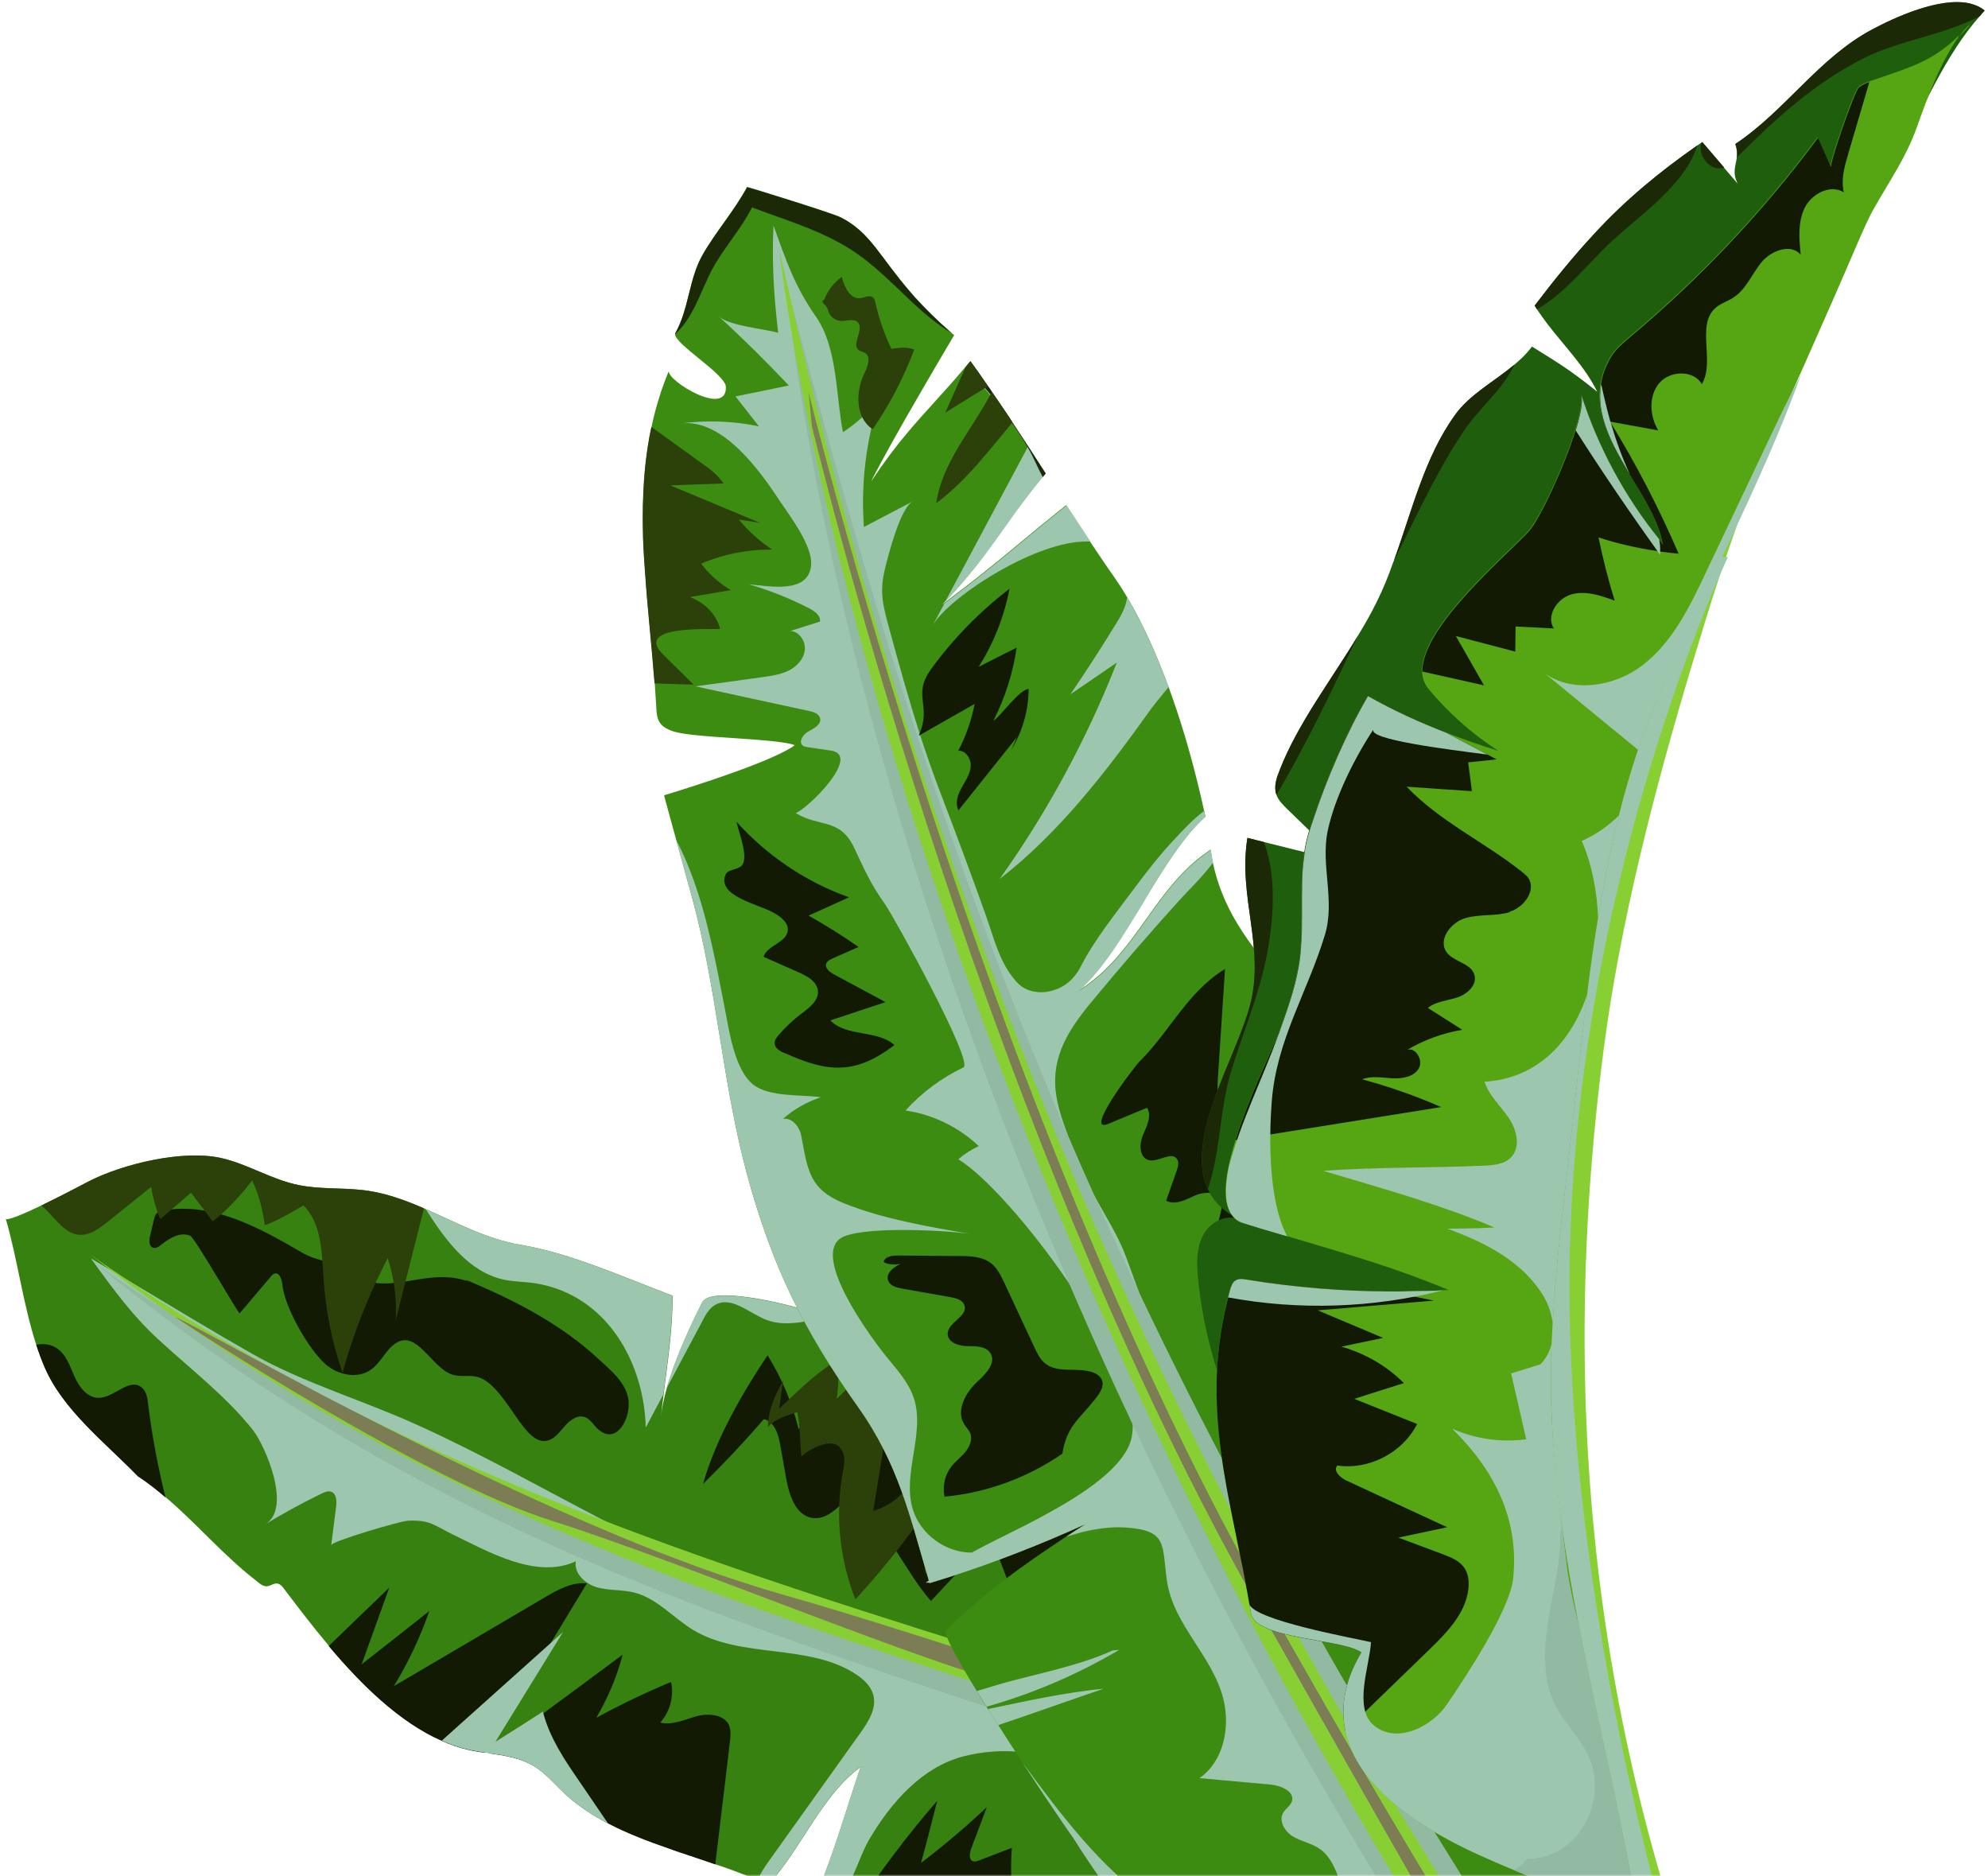
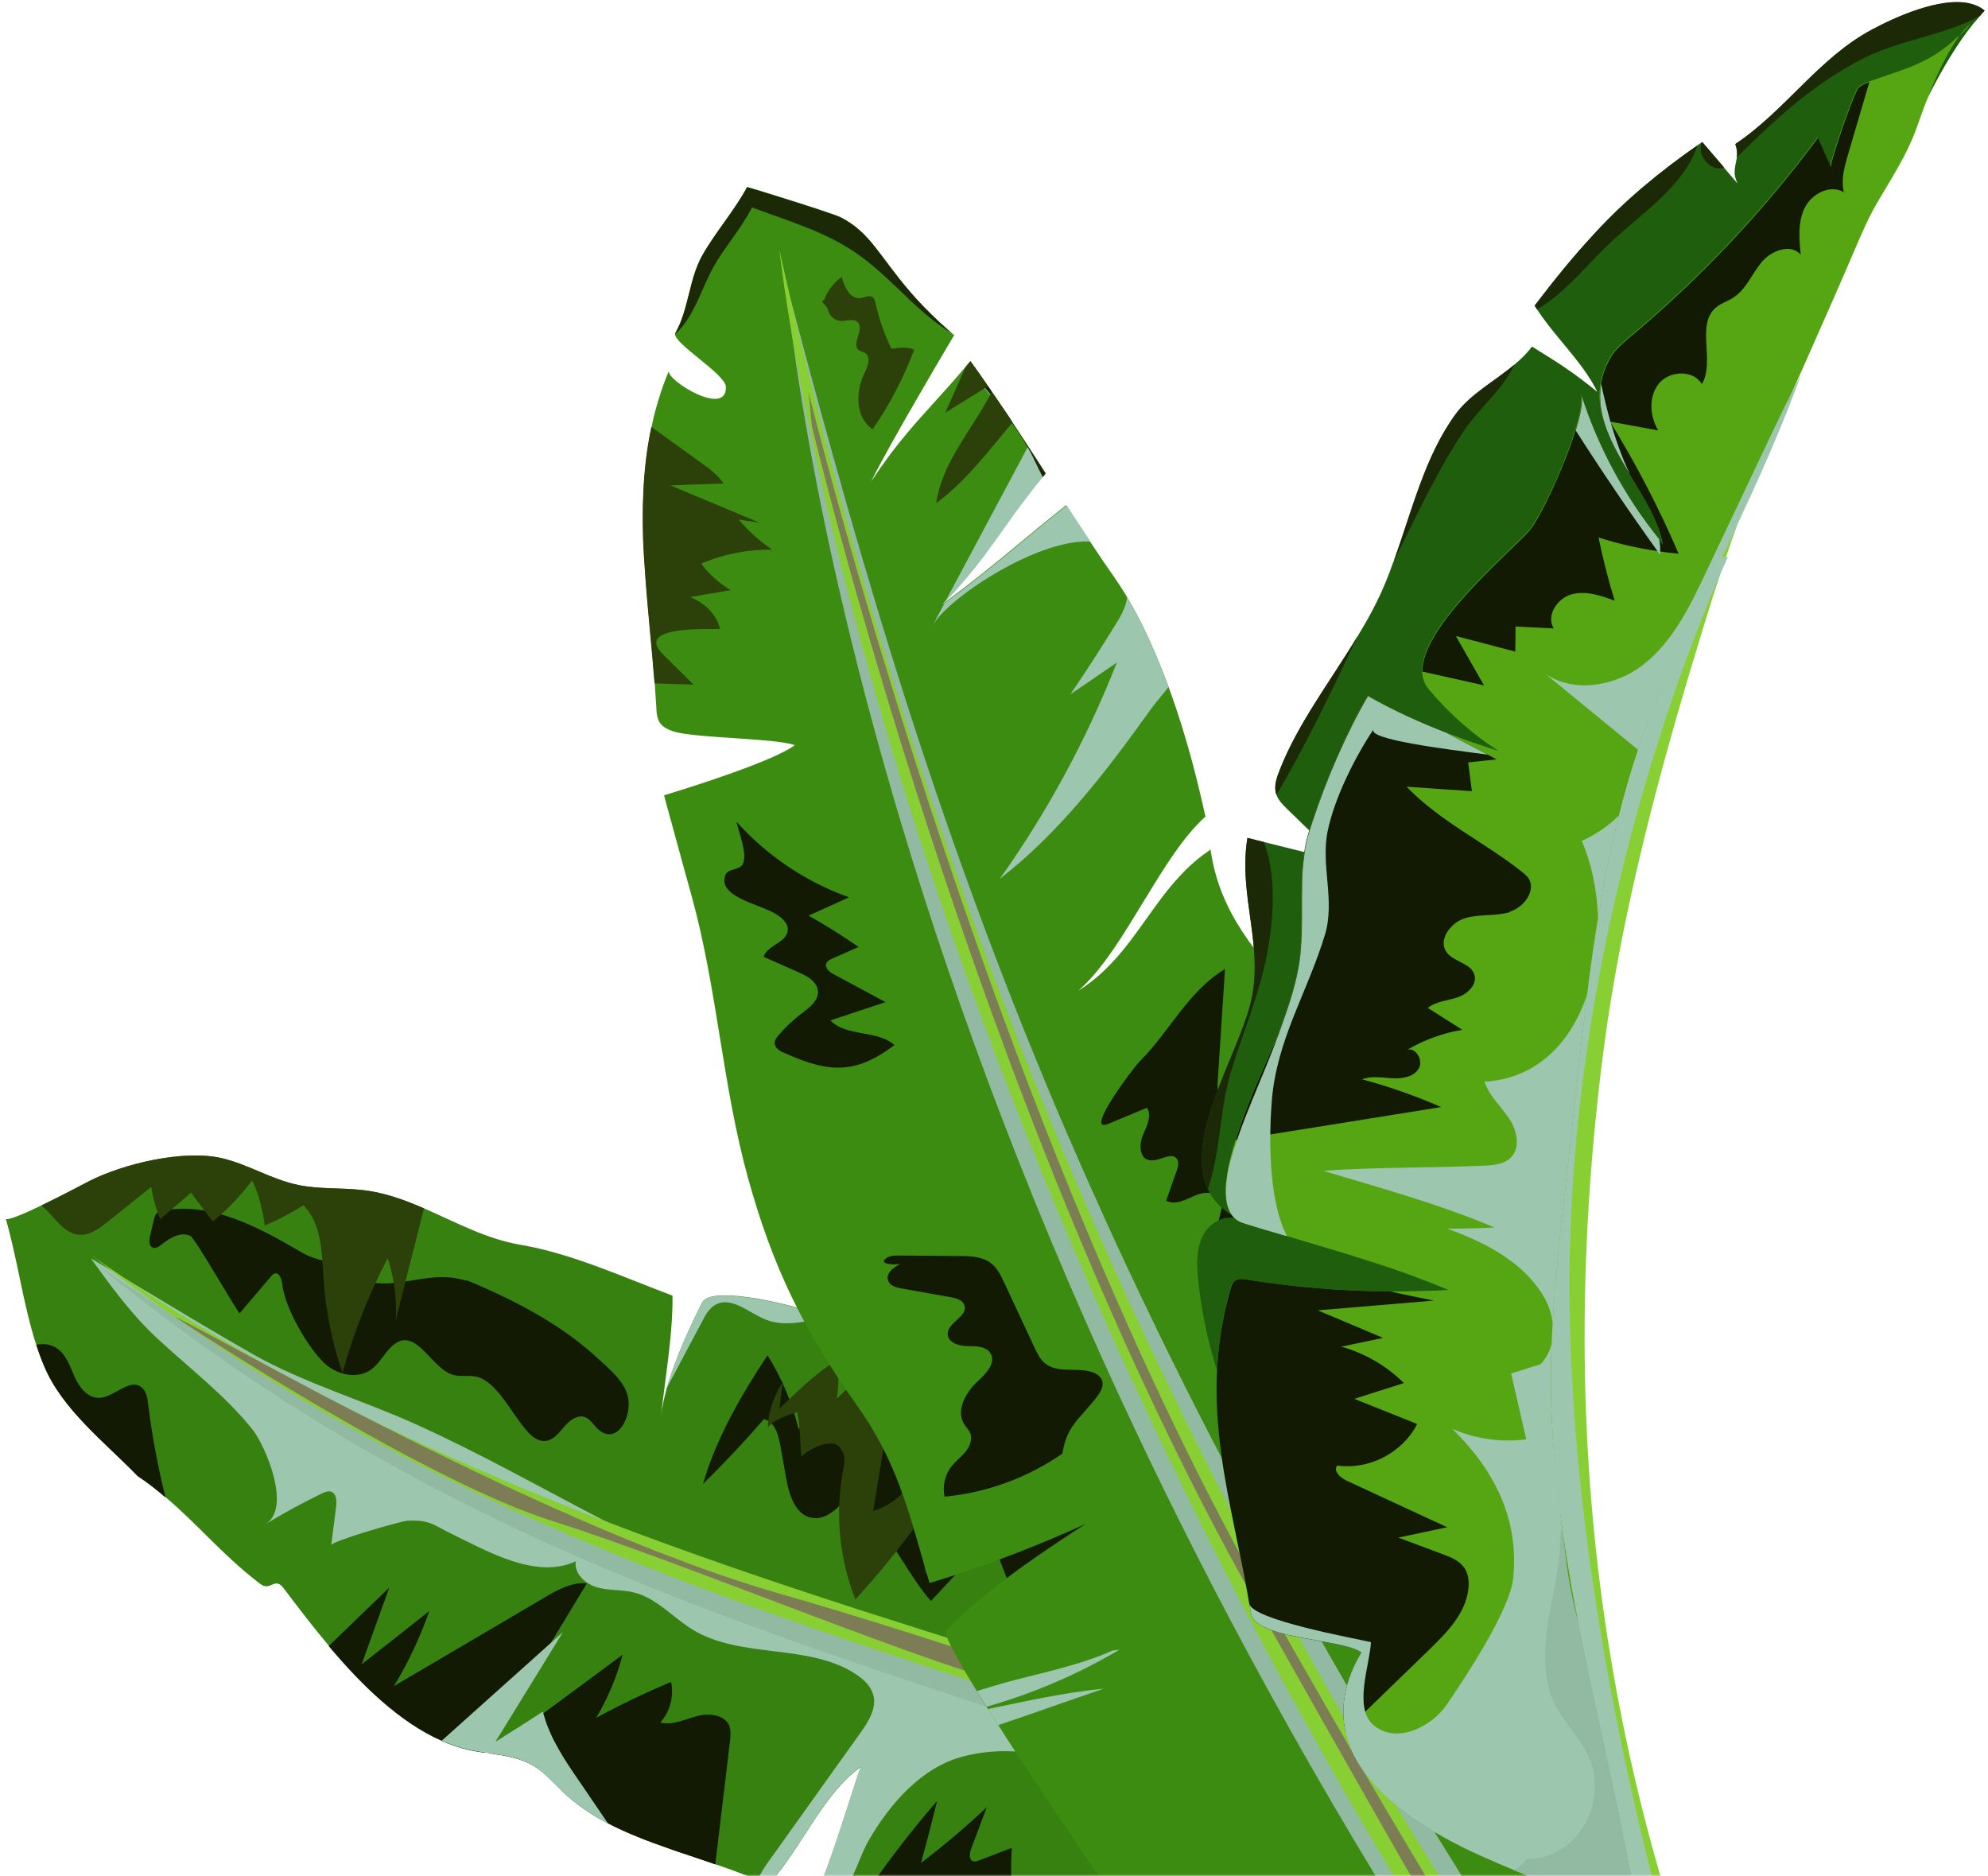
<svg xmlns="http://www.w3.org/2000/svg" width="550" height="519" viewBox="0 0 550 519" fill="none">
  <mask id="mask0_530_621" style="mask-type:alpha" maskUnits="userSpaceOnUse" x="0" y="0" width="550" height="519">
    <path d="M0 0H550V519H0V0Z" fill="#1A321E" />
  </mask>
  <g mask="url(#mask0_530_621)">
    <path d="M443.209 484.572C446.739 494.603 449.846 504.679 450.52 513.747C450.67 515.862 450.706 517.922 450.58 519.915C450.475 521.324 450.279 522.786 449.995 524.097C449.963 524.32 449.901 524.56 449.852 524.753C449.803 524.945 449.771 525.168 449.704 525.33C449.697 525.457 449.655 525.523 449.648 525.649C449.58 526.016 449.433 526.389 449.334 526.773C449.126 527.386 448.947 527.982 448.691 528.582L448.275 529.604C448.031 530.156 447.769 530.679 447.477 531.219C447.477 531.219 447.462 531.241 447.434 531.285C446.917 532.203 446.303 533.097 445.641 533.978C445.513 534.176 445.325 534.41 445.15 534.596C444.804 535.045 444.44 535.465 444.028 535.872C443.343 536.645 442.543 537.363 441.678 538.038C438.313 540.764 433.825 542.972 428.016 544.533C405.051 550.617 387.359 566.23 363.214 570.319C350.848 572.455 346.691 562.673 335.237 560.557C327.741 559.199 311.004 554.088 311.004 554.088C311.004 554.088 316.409 536.606 321.103 530.196C315.227 537.918 303.043 549.945 303.043 549.945C303.043 549.945 287.903 543.807 282.487 540.932C282.373 540.877 282.229 540.84 282.145 540.767C269.334 533.945 252.029 532.149 236.37 529.134C234.024 528.686 231.738 528.203 229.495 527.653C227.589 527.19 225.731 526.739 223.915 526.223C226.669 526.877 236.696 491.97 238.172 488.811C227.557 496.318 221.648 511.568 212.524 521.457C211.563 521.005 210.554 520.541 209.581 520.138C206.073 518.623 202.401 517.246 198.579 515.958C198.338 515.897 198.08 515.805 197.852 515.695C197.028 515.407 196.205 515.119 195.381 514.831C192.929 513.997 190.447 513.181 187.994 512.348C186.979 512.01 185.963 511.673 184.959 511.288C179.166 509.289 173.517 507.123 168.27 504.394C163.515 501.944 159.148 498.979 155.411 495.355C152.909 492.919 150.558 490.189 147.551 488.418C143.885 486.222 139.588 485.582 135.262 484.959C134.847 484.879 134.431 484.798 134.004 484.765C132.572 484.552 131.092 484.326 129.666 483.986C127.17 483.423 124.67 482.577 122.279 481.503C110.5 476.355 99.902 465.896 90.944 455.243C86.543 450.013 82.516 444.725 78.954 440.018C78.847 439.837 78.727 439.703 78.59 439.54C78.136 438.911 77.603 438.287 76.882 438.102C75.745 437.836 74.872 438.843 73.722 438.83C72.872 438.843 72.093 438.284 71.391 437.72C71.224 437.574 71.056 437.429 70.906 437.314C61.644 430.145 54.517 421.55 45.84 414.199C43.407 412.088 40.907 410.14 38.148 408.305C29.019 399.017 17.227 389.918 12.222 377.946C11.39 375.989 10.668 374.009 10.023 372.024C6.351 360.649 4.9 348.613 1.601 337.181C2.08 337.713 6.56 335.837 11.447 333.475C17.263 330.686 23.74 327.219 24.683 326.743C34.089 321.951 50.639 317.991 61.182 320.361C68.622 322.038 75.083 326.335 82.716 327.856C88.497 329.005 94.071 328.563 99.861 329.176C106.061 329.791 111.734 331.861 117.338 334.297C117.549 334.377 117.681 334.462 117.891 334.541C126.373 338.254 134.645 342.785 143.983 344.358C158.182 346.768 172.212 353.236 186.057 358.427C186.172 367.377 184.707 376.691 183.611 385.665C183.333 387.747 183.074 389.859 182.887 391.888C183.124 389.462 183.707 386.791 184.482 383.965C186.789 375.867 190.981 366.816 194.224 360.367C196.65 355.503 217.685 360.845 221.244 361.962C224.4 362.951 227.703 363.567 231 364.105C235.049 364.809 239.087 365.358 242.959 366.453C243.422 366.546 243.825 366.675 244.276 366.816C250.258 368.58 257.958 376.143 264.728 373.034C271.492 369.846 290.128 374.65 297.264 377.812C309.373 383.173 320.247 391.754 330.598 400.073C332.72 401.796 334.824 403.489 336.91 405.152C340.014 407.64 344.002 408.585 347.691 409.993C349.825 410.77 351.843 411.698 353.586 413.196C358.548 417.441 358.387 423.168 362.032 427.948C370.685 439.19 378.489 432.449 389.549 435.003C398.017 436.969 406.589 450.83 414.93 455.891C415.044 455.946 415.158 456.001 415.29 456.086C428.395 465.265 437.525 468.349 443.257 484.584L443.209 484.572Z" fill="#368110" />
    <g style="mix-blend-mode:multiply">
      <path d="M471.783 538.501C468.985 537.219 466.153 536.365 463.278 535.782C461.774 535.448 460.264 535.24 458.741 535.08C457.519 534.946 456.315 534.843 455.081 534.757C452.541 533.567 449.97 532.396 447.405 531.302C446.887 532.22 446.274 533.114 445.612 533.995C445.484 534.193 445.296 534.427 445.12 534.613C443.892 534.606 442.621 534.664 441.362 534.675C437.098 534.709 432.815 534.714 428.5 534.248C419.098 533.325 407.251 533.44 398.502 537.068C392.446 539.591 386.944 543.256 381.024 546.147C380.112 546.606 378.893 546.96 378.241 546.203C377.709 545.579 377.926 544.635 378.201 543.86L383.365 528.316C370.692 529.656 361.491 541.345 349.238 544.843C347.804 543.039 349.21 540.452 350.493 538.55C355.269 531.52 358.803 523.634 360.846 515.365C361.463 512.96 361.495 509.635 359.139 508.826C358.057 508.446 356.899 508.764 355.801 509.047C348.799 510.661 343.612 505.896 337.611 506.306C333.49 506.582 328.839 513.824 324.55 509.956C323.747 509.288 323.331 508.31 322.661 507.523C320.269 504.654 315.626 504.668 312.387 506.504C309.147 508.34 306.954 511.597 304.906 514.686C312.515 490.105 287.421 480.595 266.696 485.843C254.988 488.814 246.334 498.875 240.449 508.927C236.111 516.351 234.636 529.303 223.91 526.143C226.665 526.798 236.691 491.891 238.167 488.732C227.553 496.238 221.643 511.489 212.52 521.377C211.559 520.926 210.55 520.462 209.577 520.059C210.449 518.155 211.671 516.289 212.861 514.646C221.255 502.904 229.649 491.162 238.055 479.372C240.26 476.271 242.625 472.545 241.593 468.871C240.951 466.477 239.011 464.646 236.977 463.279C223.822 454.497 205.203 459.029 191.683 450.871C186.168 447.484 181.695 442.133 175.459 440.56C172.11 439.726 168.59 440.055 165.283 439.156C162.006 438.239 158.747 435.352 159.292 431.929C148.288 437.054 134.731 429.041 125.212 424.473C120.042 421.942 118.973 420.412 112.852 420.689C110.858 420.767 91.763 426.356 91.636 427.451C92.091 423.877 92.546 420.302 93.001 416.727C93.161 415.204 93.1 413.241 91.676 412.696C90.817 412.348 89.917 412.758 89.048 413.15C83.72 415.732 78.506 418.574 73.434 421.657C80.815 417.166 73.413 400.041 69.983 395.624C62.595 386.245 52.211 378.353 43.497 370.249C36.405 363.714 30.748 355.88 25.128 348.107C27.246 349.343 29.383 350.608 31.489 351.892C33.542 353.084 35.594 354.277 37.635 355.518C48.371 361.936 59.082 368.451 69.844 374.568C84.033 382.615 100.381 387.345 115.348 394.156C132.785 402.036 149.399 411.422 166.45 420.306C176.387 425.442 186.403 430.369 196.779 434.593C197.38 434.849 197.963 435.075 198.594 435.314C198.918 435.449 199.243 435.583 199.567 435.717C199.663 435.742 199.759 435.767 199.873 435.822C206.921 438.628 214.055 441.098 221.329 443.322C232.132 446.681 243.063 449.638 254.05 452.48C274.524 457.909 295.139 463.092 314.975 470.612C324.457 474.223 333.725 478.368 342.89 482.614C344.68 483.432 346.44 484.268 348.199 485.103C348.265 485.146 348.362 485.171 348.506 485.208C368.313 494.541 387.936 504.391 408.801 510.895C423.391 515.481 436.574 520.655 449.479 526.81C456.926 530.359 464.317 534.228 471.91 538.508L471.783 538.501Z" fill="#9CC7AE" />
    </g>
    <g style="mix-blend-mode:multiply">
      <path d="M528.081 575.775C527.918 575.913 527.767 576.002 527.603 576.14C527.125 576.504 526.599 576.856 526.073 577.209C525.94 577.328 525.759 577.436 525.559 577.513C525.046 577.817 524.562 578.103 524.079 578.389C511.115 565.862 496.571 555.699 481.348 547.285C479.456 546.364 477.595 545.425 475.751 544.517C468.773 541.138 461.897 537.863 455.08 534.757C452.539 533.567 449.968 532.395 447.446 531.236C447.446 531.236 447.432 531.258 447.403 531.302C446.886 532.22 446.272 533.114 445.61 533.995C445.483 534.193 445.295 534.427 445.119 534.613C444.773 535.062 444.409 535.482 443.997 535.889C443.102 535.48 442.237 535.053 441.36 534.674C276.903 460.826 157.472 456.917 26.623 349.67C33.118 354.232 39.662 358.601 46.244 362.827C47.15 363.392 48.044 364.006 48.932 364.541L48.998 364.584C92.305 392.042 136.86 412.232 181.898 429.239C182.27 429.386 182.673 429.515 183.045 429.662C188.189 431.596 193.345 433.482 198.502 435.367C199.343 435.686 200.214 435.986 201.104 436.317C207.792 438.724 214.494 441.083 221.237 443.375C263.55 457.915 306.053 470.709 348.077 485.175C348.143 485.217 348.239 485.242 348.384 485.279C364.311 490.747 380.194 496.485 395.888 502.662C396.165 502.784 396.441 502.906 396.748 503.011C405.749 506.497 414.652 510.164 423.519 513.976C424.558 514.422 425.628 514.85 426.685 515.326C434.398 518.636 442.044 522.109 449.671 525.756C460.505 530.892 471.301 536.378 481.98 542.217C486.434 544.641 490.888 547.27 495.304 550.042C495.502 550.17 495.717 550.328 495.915 550.456C504.243 555.769 512.338 561.792 520.085 568.47C520.924 569.198 521.745 569.895 522.517 570.58C522.751 570.768 522.955 570.974 523.188 571.163C524.704 572.551 526.207 573.987 527.68 575.442C527.799 575.575 527.949 575.69 528.069 575.823L528.081 575.775Z" fill="#92BAA3" />
    </g>
    <path d="M532.504 571.527C531.709 572.528 530.836 573.535 529.704 574.449C529.171 574.928 528.62 575.376 528.064 575.747C527.901 575.884 527.749 575.974 527.586 576.111C527.108 576.476 526.582 576.828 526.056 577.18C525.923 577.3 525.741 577.407 525.542 577.484C525.059 577.77 524.581 578.135 524.079 578.391C511.097 565.834 496.553 555.671 481.33 547.256C479.439 546.335 477.577 545.397 475.734 544.488C468.756 541.11 461.879 537.834 455.062 534.728C452.522 533.538 449.951 532.367 447.429 531.207C291.742 460.94 174.093 452.387 49.142 364.827C49.01 364.742 48.926 364.669 48.812 364.614C48.758 364.524 48.662 364.499 48.596 364.456C48.56 364.396 48.481 364.402 48.464 364.371C47.708 363.921 46.958 363.345 46.196 362.816C41.242 359.341 36.326 355.722 31.367 351.965C29.251 350.32 27.123 348.723 25.007 347.078C29.151 350.012 33.319 352.85 37.513 355.591C51.622 364.95 65.905 373.432 80.379 381.27C81.507 381.867 82.636 382.464 83.765 383.061C87.09 384.887 90.423 386.588 93.773 388.318C94.752 388.8 95.701 389.299 96.649 389.799C119.556 401.337 142.828 411.354 166.25 420.384L166.281 420.366C261.213 456.933 359.331 477.577 450.537 519.981C462.603 525.613 474.6 531.611 486.426 538.078C502.623 546.896 518.469 557.88 532.474 571.545L532.504 571.527Z" fill="#88CF34" />
    <g style="mix-blend-mode:multiply">
-       <path d="M183.55 385.7C181.911 388.792 180.273 391.884 178.647 394.928C178.264 377.321 168.116 358.313 148.266 355.044C145.336 354.575 142.379 354.611 139.504 354.028C129.705 351.951 123.236 343.089 117.812 334.547C126.294 338.26 134.566 342.79 143.904 344.364C158.103 346.774 172.133 353.242 185.978 358.432C186.093 367.382 184.628 376.697 183.532 385.67L183.55 385.7Z" fill="#9CC7AE" />
-     </g>
+       </g>
    <g style="mix-blend-mode:multiply">
      <path d="M221.201 362.028C224.357 363.017 227.659 363.633 230.957 364.171C224.592 365 217.928 367.393 212.022 365.135C207.245 363.27 202.401 358.465 197.918 360.955C196.207 361.927 195.172 363.763 194.289 365.511C191.011 371.694 187.716 377.848 184.439 384.032C186.746 375.933 190.938 366.882 194.181 360.433C196.607 355.569 217.642 360.911 221.201 362.028Z" fill="#9CC7AE" />
    </g>
    <g style="mix-blend-mode:multiply">
      <path d="M312.26 397.01C301.162 392.601 294.072 379.863 282.26 378.039C272.819 376.567 262.243 382.623 254.04 377.726C249.503 375.024 247.09 369.638 242.929 366.469C243.392 366.562 243.795 366.691 244.246 366.832C250.228 368.596 257.928 376.159 264.698 373.05C271.462 369.862 290.098 374.665 297.234 377.828C309.343 383.188 320.217 391.77 330.568 400.089C324.46 399.215 317.961 399.267 312.242 396.98L312.26 397.01Z" fill="#9CC7AE" />
    </g>
    <g style="mix-blend-mode:multiply">
      <path d="M443.209 484.571C446.738 494.602 449.846 504.678 450.52 513.746C448.495 512.945 446.399 512.023 444.945 510.394C442.379 507.506 442.453 503.218 441.946 499.397C440.141 485.04 429.61 473.522 419.579 463.055C414.168 457.361 408.416 451.502 401.035 448.892C389.07 444.671 374.36 451.051 369.328 462.681C364.287 445.546 359.152 428.182 349.685 413.015C349.076 411.987 348.408 410.995 347.679 410.039C349.812 410.817 351.83 411.745 353.574 413.243C358.535 417.488 358.374 423.215 362.019 427.995C370.673 439.237 378.476 432.496 389.537 435.05C398.005 437.016 406.576 450.877 414.918 455.938C415.032 455.993 415.146 456.048 415.278 456.133C428.382 465.312 437.512 468.396 443.245 484.631L443.209 484.571Z" fill="#9CC7AE" />
    </g>
    <g style="mix-blend-mode:screen">
      <path d="M128.933 354.161C129.625 354.364 130.304 354.615 130.988 354.945C143.393 360.253 155.545 366.649 165.505 375.894C169.009 379.125 173.565 382.754 173.92 387.767C174.284 393.346 169.912 400.3 164.826 394.741C163.923 393.766 163.159 392.544 161.897 392.067C159.776 391.241 157.567 392.957 156.1 394.682C154.632 396.408 153.078 398.47 150.806 398.631C148.378 398.804 146.469 396.75 144.95 394.874C141.812 391.019 138.263 384.264 133.924 381.691C130.719 379.793 127.976 381.294 124.923 380.203C118.655 377.956 114.436 365.313 107.425 373.462C105.812 375.355 104.539 377.618 102.465 379.009C98.77 381.522 93.477 380.37 90.104 377.429C85.371 373.293 78.72 361.642 78.095 355.278C77.947 353.856 77.255 351.858 75.903 352.332C75.534 352.468 75.256 352.755 74.995 353.073C72.089 356.507 69.196 359.892 66.291 363.326C66.042 363.595 53.931 342.443 52.664 341.887C49.997 340.691 46.987 342.432 44.724 344.261C44.009 344.847 43.048 345.498 42.219 345.131C41.162 344.655 41.243 343.138 41.509 342.001C41.843 340.498 42.226 339.006 42.56 337.503C42.733 336.829 42.9 336.077 43.402 335.617C43.875 335.174 44.556 335.015 45.177 334.892C58.526 332.419 71.595 339.538 83.322 346.39C88.118 349.183 90.406 348.155 94.916 351.362C107 359.92 116.543 350.395 128.927 354.288L128.933 354.161Z" fill="#121A04" />
    </g>
    <g style="mix-blend-mode:screen">
      <path d="M258.294 406.427C268.616 399.666 280.695 395.046 292.37 400.501C297.793 403.045 302.238 407.106 308.141 408.876C314.622 410.794 321.678 409.271 327.993 411.736C332.884 413.656 336.49 417.888 341.107 420.379C343.628 421.743 346.49 422.579 348.683 424.423C351.931 427.153 353.157 431.569 354.066 435.724C355.953 444.36 357.19 453.136 357.829 461.939C348.513 459.781 340.376 452.927 336.664 444.105C335.833 442.149 335.177 440.007 333.638 438.51C329.734 434.741 323.28 437.418 318.715 440.324C314.151 443.23 308.038 446.277 303.727 442.992C301.113 440.989 299.752 436.898 296.447 436.691C295.039 436.586 293.721 437.325 292.494 438.011C288.814 440.066 285.134 442.122 281.472 444.208C279.604 439.397 277.783 434.598 275.915 429.787C275.435 428.561 274.703 427.117 273.378 427.085C272.414 427.043 271.651 427.822 270.99 428.498C266.529 433.302 262.019 438.093 257.558 442.896C252.766 437.489 249.368 430.645 245.203 425.194C244.247 423.923 241.985 424.446 240.822 422.686C239.139 420.05 239.769 413.393 239.469 410.265C236.685 411.423 234.773 413.983 232.676 416.163C230.579 418.343 227.778 420.368 224.788 419.934C220.16 419.286 218.327 413.638 217.511 409.019C216.964 405.957 216.434 402.924 215.886 399.861C215.374 396.859 214.3 393.251 211.34 392.595C205.985 398.784 200.378 404.755 194.52 410.508C197.936 398.284 205.294 385.482 212.356 374.936C216.263 381.193 219.161 388.088 220.93 395.284C225.689 392.223 230.107 388.588 234.04 384.546C237.339 385.776 237.511 390.204 237.773 393.681C238.036 397.157 240.617 401.588 243.877 400.27C245.302 399.712 246.063 398.241 247.088 397.145C248.112 396.049 249.996 395.302 251.049 396.392C251.558 396.907 251.674 397.655 251.802 398.354C252.245 400.826 252.966 403.215 253.903 405.558C254.134 406.155 254.444 406.748 254.972 407.088C255.974 407.678 257.219 407.023 258.198 406.403L258.294 406.427Z" fill="#121A04" />
    </g>
    <g style="mix-blend-mode:screen">
      <path d="M270.835 514.692C273.884 513.5 276.89 512.374 279.939 511.182C279.168 521.187 280.735 531.073 282.554 540.973C282.44 540.918 282.296 540.881 282.212 540.809C269.401 533.986 252.096 532.19 236.437 529.175L236.12 528.914C243.134 518.152 250.893 507.888 259.274 498.193C257.855 503.93 256.387 509.655 254.793 515.373C261.127 510.563 267.217 505.408 273.002 499.944C271.575 503.808 270.113 507.611 268.656 511.493C268.221 512.689 267.988 514.501 269.214 514.918C269.761 515.083 270.328 514.87 270.865 514.674L270.835 514.692Z" fill="#121A04" />
    </g>
    <g style="mix-blend-mode:screen">
      <path d="M162.368 438.025C158.986 443.618 155.604 449.211 152.192 454.822C146.133 464.855 140.056 474.859 133.997 484.892C132.565 484.679 131.085 484.453 129.66 484.113C127.164 483.55 124.663 482.704 122.273 481.63C110.493 476.482 99.896 466.023 90.938 455.37C96.523 449.983 102.121 444.548 107.693 439.209C105.14 446.27 102.604 453.362 100.05 460.423C106.301 455.54 112.564 450.609 118.779 445.666C116.254 452.914 112.972 459.917 108.963 466.451C122.901 458.284 136.82 450.086 150.739 441.888C154.336 439.76 158.245 437.609 162.368 438.025Z" fill="#121A04" />
    </g>
    <g style="mix-blend-mode:screen">
      <path d="M201.772 477.505C202.258 478.809 202.11 480.284 201.957 481.68C201.462 486.013 200.905 490.383 200.41 494.716C200.194 496.558 199.978 498.399 199.732 500.259C199.337 503.798 198.882 507.372 198.47 510.881C198.255 512.518 198.071 514.137 197.904 515.786C197.081 515.498 196.258 515.21 195.434 514.922C192.982 514.088 190.499 513.273 188.047 512.439C187.031 512.101 186.016 511.764 185.012 511.379C179.218 509.38 173.57 507.215 168.323 504.485C163.567 502.035 159.201 499.07 155.464 495.446C152.961 493.01 150.611 490.28 147.604 488.509C143.937 486.313 139.641 485.673 135.314 485.051C140.324 481.31 145.351 477.601 150.426 473.903C157.697 468.538 164.999 463.156 172.252 457.761C170.656 463.888 168.175 469.763 164.957 475.219C171.688 471.561 178.616 468.236 185.65 465.297C186.512 469.235 185.353 473.552 182.668 476.529C185.987 477.38 189.424 475.673 192.73 474.777C196.066 473.863 200.52 474.288 201.82 477.518L201.772 477.505Z" fill="#121A04" />
    </g>
    <g style="mix-blend-mode:screen">
      <path d="M40.972 388.391C42.047 397.101 43.669 405.771 45.798 414.264C43.383 412.183 40.866 410.205 38.124 408.4C29.02 399.016 17.228 389.917 12.223 377.944C11.391 375.988 10.668 374.008 10.024 372.023C11.996 371.631 14.042 371.848 15.68 372.96C18.319 374.662 19.341 377.975 20.613 380.813C21.873 383.7 24.149 386.719 27.281 386.701C31.563 386.697 35.644 381.18 39.067 383.724C40.446 384.744 40.802 386.656 40.99 388.422L40.972 388.391Z" fill="#121A04" />
    </g>
    <g style="mix-blend-mode:screen">
      <path d="M460.034 534.028C480.356 544.852 509.876 560.393 526.567 576.182C528.018 575.324 529.738 573.612 531.051 572.59C529.566 571.183 499.839 538.953 342.798 482.668C311.86 471.558 280.533 460.963 253.988 452.516C239.555 447.919 226.57 443.974 215.771 440.898C211.064 439.563 206.183 438.004 201.134 436.299C200.713 436.14 200.262 435.999 199.811 435.858C199.745 435.815 199.601 435.778 199.505 435.754C194.132 433.915 188.663 431.846 183.063 429.693C182.691 429.546 182.288 429.417 181.915 429.27C152.732 417.815 121.583 402.625 96.744 389.823C95.796 389.323 94.847 388.824 93.868 388.342C90.536 386.642 87.186 384.911 83.86 383.084C82.714 382.457 81.603 381.89 80.474 381.293C63.724 372.436 51.989 365.915 49.046 364.597L48.98 364.554C48.769 364.475 48.637 364.39 48.511 364.383C48.511 364.383 48.577 364.425 48.643 364.468C48.709 364.51 48.823 364.565 48.859 364.626C54.624 368.437 117.614 409.708 153.009 420.834C190.099 432.547 262.549 463.119 284.057 466.916C305.583 470.743 414.892 517.328 422.824 518.387C428.149 519.112 454.109 530.843 460.082 534.041L460.034 534.028Z" fill="#7D7D55" />
    </g>
    <g style="mix-blend-mode:multiply">
      <path d="M137.178 481.786C141.518 479.053 145.889 476.303 150.194 473.51C150.266 473.631 150.277 473.788 150.3 473.897C152.108 480.743 156.107 486.742 160.126 492.566C162.83 496.515 165.523 500.512 168.209 504.43C163.454 501.981 159.087 499.016 155.351 495.392C152.848 492.956 150.497 490.225 147.491 488.455C143.824 486.258 139.528 485.618 135.201 484.996C134.786 484.915 134.371 484.835 133.944 484.802C132.511 484.589 131.031 484.363 129.606 484.023C127.11 483.46 124.609 482.614 122.219 481.54C132.18 472.583 142.177 463.688 152.138 454.731C153.337 453.654 154.566 452.56 155.765 451.483C149.537 461.576 143.339 471.651 137.142 481.725L137.178 481.786Z" fill="#9CC7AE" />
    </g>
    <g style="mix-blend-mode:screen">
      <path d="M233.017 401.433C233.983 403.065 233.561 405.11 233.219 406.945C231.004 418.784 232.218 431.247 236.65 442.457C242.936 435.635 248.815 428.401 254.203 420.887C254.812 425.709 255.439 430.561 256.019 435.4C259.437 431.868 262.872 428.365 266.26 424.85C267.816 427.479 269.052 430.257 269.89 433.189C271.794 424.961 275.81 417.198 281.407 410.866C283.214 408.817 285.09 405.299 282.78 403.809C281.772 403.141 280.452 403.392 279.276 403.68C273.274 405.192 267.573 407.832 262.522 411.433C264.452 410.005 263.497 406.53 261.244 405.619C258.991 404.709 256.419 405.741 254.597 407.35C252.805 408.942 251.521 411.048 249.884 412.833C247.647 415.259 244.752 417.054 241.59 417.987C242.985 409.449 244.361 400.881 245.755 392.343C246.706 386.434 247.314 379.464 242.936 375.445C239.118 379.336 235.288 383.276 231.47 387.168C231.866 384.527 232.038 381.854 231.928 379.185C231.827 377.98 231.198 377.331 230.108 377.283C224.698 380.689 220.218 385.463 215.513 389.716C216.142 387.263 216.04 384.263 216.801 381.895C214.393 385.687 212.456 390.342 212.471 394.781C214.491 392.402 218.34 391.39 220.585 390.632C221.44 394.697 221.264 398.881 221.727 402.973C223.661 400.931 231.19 396.761 232.974 401.499L233.017 401.433Z" fill="#2C400A" />
    </g>
    <g style="mix-blend-mode:screen">
      <path d="M117.291 334.284C115.595 341.001 113.911 347.67 112.214 354.387C111.307 358.026 110.382 361.634 109.475 365.272C109.7 361.792 109.499 358.28 108.905 354.795C108.539 352.522 107.987 350.279 107.247 348.064C106.114 350.286 105.01 352.489 103.961 354.784C100.202 362.843 97.159 371.215 94.741 379.746C91.864 371.37 90.092 362.584 89.512 353.745C89.408 352.052 89.316 350.311 89.176 348.558C88.746 342.936 87.828 337.317 83.949 333.452C80.443 335.527 76.907 337.619 73.255 338.965C72.673 334.739 71.657 330.403 69.746 326.555C67.245 329.913 64.426 333.009 61.289 335.845C60.49 336.563 59.703 337.233 58.838 337.908C58.055 336.862 57.272 335.815 56.472 334.738C55.24 333.141 54.057 331.556 52.857 329.941C51.137 331.448 49.412 332.877 47.693 334.385C46.579 335.329 45.453 336.323 44.339 337.267C44.072 336.609 43.805 335.951 43.586 335.306C42.78 333.048 42.204 330.696 41.833 328.345C37.826 331.573 33.772 334.789 29.765 338.017C27.442 339.882 24.78 341.866 21.8 341.589C18.026 341.211 15.609 337.541 12.963 334.863C12.472 334.378 11.951 333.911 11.448 333.475C17.264 330.685 23.741 327.219 24.684 326.742C34.09 321.951 50.64 317.99 61.183 320.36C68.623 322.037 75.084 326.334 82.718 327.855C88.498 329.004 94.072 328.562 99.862 329.175C106.062 329.79 111.735 331.86 117.339 334.296L117.291 334.284Z" fill="#2C400A" />
    </g>
    <path d="M435.869 501.509C434.282 508.373 431.627 515.319 427.744 522.488C426.06 525.519 424.834 528.888 423.578 532.275C422.281 535.729 420.965 539.154 419.191 542.24C418.248 543.86 417.171 545.397 415.916 546.713C415.054 547.661 414.076 548.557 412.976 549.321C412.785 549.481 412.575 549.611 412.414 549.752C411.374 550.479 410.241 551.057 409.004 551.534C408.151 551.896 407.202 552.236 406.276 552.478C405.428 552.714 404.531 552.938 403.598 553.102C403.134 553.223 402.683 553.296 402.201 553.388C394.695 554.642 386.095 554.13 379.394 554.678C365.607 555.889 350.499 553.363 336.866 547.065C328.812 543.358 321.29 538.368 314.817 532.066C307.739 525.186 302.208 516.727 296.823 508.301C295.69 506.808 289.665 497.951 282.887 487.613C282.06 486.344 281.233 485.076 280.406 483.808C279.701 482.67 278.918 481.54 278.214 480.403C277.565 479.356 276.867 478.297 276.188 477.268C275.261 475.771 274.256 474.282 273.366 472.845C273.218 472.606 273.088 472.397 272.939 472.157C272.031 470.691 271.122 469.224 270.251 467.818C267.915 464.047 265.921 460.561 264.372 457.793C262.338 454.042 261.239 451.533 261.685 451.05C271.543 441.091 283.219 432.864 294.908 425.125C296.726 423.916 298.504 422.773 300.311 421.612C288.059 427.173 275.497 432.098 262.688 436.224C261.059 436.736 259.46 437.23 257.831 437.742L257.169 437.945L256.941 437.175C251.689 419.473 248.641 405.126 237.407 389.266C222.402 368.122 213.798 350.757 206.87 325.603C199.865 300.124 198.432 273.678 191.446 248.229C190.434 244.59 188.645 238.161 187.09 232.374C185.268 225.758 183.683 219.989 183.731 220.001C183.731 220.001 207.927 212.797 217.419 207.662C218.414 207.128 219.24 206.658 219.873 206.141C218.301 205.542 214.847 205.114 210.735 204.762C202.815 204.078 192.315 203.708 187.476 202.647C186.767 202.507 186.197 202.321 185.753 202.141C184.721 201.745 183.615 201.229 182.835 200.304C181.773 199.057 181.619 197.206 181.566 195.582C181.444 193.38 181.292 191.196 181.14 189.012C180.341 178.698 179.173 168.323 178.483 157.983C178.411 157.199 178.369 156.396 178.316 155.642C178.213 154.339 178.152 152.969 178.078 151.648C178.011 150.737 178.022 149.819 177.955 148.908C177.887 146.258 177.838 143.638 177.897 140.993C177.885 140.172 177.903 139.332 177.951 138.474C178.143 131.563 178.819 124.766 180.263 118.073C180.895 114.949 181.751 111.851 182.752 108.787L182.733 108.757C183.447 106.7 184.179 104.673 185.038 102.65C184.538 105.32 201.187 115.547 200.817 106.996C200.689 103.514 186.653 95.23 186.757 92.39C186.78 92.293 186.833 92.178 186.856 92.081C190.595 85.415 190.598 77.131 194.315 70.562C197.937 64.177 203.084 58.379 206.697 51.709C206.787 51.654 230.082 58.84 232.6 60.096C240.824 64.279 243.309 70.898 251.861 80.757C252.285 81.24 252.708 81.724 253.15 82.237C255.855 85.199 259.078 88.462 263.199 92.039C263.425 92.271 263.701 92.515 263.987 92.71C263.987 92.71 259.558 100.134 254.425 109.029C249.451 117.578 243.855 127.464 240.996 133.211C244.596 127.791 247.755 123.598 250.938 119.845C255.884 113.923 260.807 108.968 267.042 101.585C267.297 101.261 267.552 100.938 267.826 100.644C268.01 100.406 268.242 100.179 268.437 99.893C270.052 102.164 271.714 104.447 273.288 106.786C273.473 107.085 273.718 107.347 273.904 107.647C274.052 107.886 274.182 108.096 274.33 108.335C276.026 110.805 277.722 113.274 279.387 115.763C279.61 116.122 279.814 116.451 280.055 116.84C281.517 118.999 282.937 121.225 284.388 123.433C286.005 125.91 287.611 128.435 289.228 130.912C288.943 131.254 288.658 131.596 288.403 131.92C286.978 133.631 285.703 135.249 284.518 136.812C284.221 137.203 283.925 137.593 283.629 137.984C283.25 138.509 282.822 139.022 282.443 139.547C282.053 140.12 281.644 140.663 281.216 141.176C279.884 143.037 278.623 144.812 277.404 146.52C277.149 146.844 276.942 147.179 276.676 147.551C275.539 149.125 274.462 150.662 273.276 152.225C273.04 152.579 272.785 152.902 272.548 153.256C271.742 154.294 270.965 155.313 270.159 156.351C269.892 156.724 269.619 157.017 269.334 157.36C267.05 160.224 264.478 163.226 261.319 166.549C261.116 166.758 260.884 166.984 260.64 167.259C260.82 167.148 260.981 167.007 261.112 166.884C265.712 163.413 269.392 160.595 272.735 157.903C273.619 157.19 274.502 156.477 275.326 155.801C275.618 155.537 275.929 155.303 276.269 155.051C276.902 154.534 277.505 154.037 278.108 153.539C278.71 153.041 279.343 152.525 279.946 152.027C281.181 151.014 282.417 150 283.724 148.9C286.296 146.768 289.029 144.495 292.301 141.888C293.155 141.194 294.038 140.481 294.952 139.749C297.125 143.124 299.34 146.432 301.525 149.758C303.796 153.155 306.047 156.523 308.371 159.805C309.536 161.485 310.678 163.262 311.798 165.136C316.147 172.423 319.946 180.962 323.243 189.894C326.477 198.658 329.18 207.834 331.322 216.571C331.987 219.183 332.574 221.801 333.135 224.311C333.263 224.853 333.392 225.394 333.502 225.906C327.509 231.275 322.244 239.755 317.023 248.374C317.023 248.374 316.993 248.393 316.963 248.411C311.039 258.169 305.178 268.095 298.325 274.08C311.498 265.795 316.669 252.817 326.387 242.365C326.934 241.778 327.511 241.172 328.077 240.614C328.815 239.867 329.62 239.161 330.425 238.455C331.04 237.909 331.672 237.393 332.324 236.907C332.545 236.728 332.735 236.569 332.975 236.42C333.626 235.934 334.277 235.448 334.917 235.01C335.052 235.962 335.197 236.866 335.373 237.751C335.413 238.016 335.464 238.233 335.523 238.528C336.812 244.687 339.112 250.137 342.119 255.19C342.137 255.22 342.174 255.28 342.174 255.28C344.191 258.669 346.526 261.903 349.077 265.085C350.343 266.661 351.669 268.2 352.996 269.739C356.072 273.3 358.599 276.911 360.674 280.595C361.163 281.452 361.622 282.327 362.063 283.172C364.189 287.405 365.862 291.711 367.248 296.153C369.076 301.979 370.582 308.086 372.206 314.452C372.202 314.579 372.246 314.717 372.302 314.807C372.813 316.768 373.354 318.711 374.003 320.628C374.306 321.517 374.597 322.455 374.918 323.374C375.132 323.987 375.327 324.57 375.541 325.183C375.737 325.766 375.944 326.3 376.169 326.865C376.376 327.399 376.583 327.934 376.808 328.498C377.215 329.489 377.603 330.449 377.991 331.41C378.379 332.37 378.815 333.342 379.233 334.285C380.162 336.318 381.102 338.304 382.121 340.282C382.687 341.463 383.313 342.608 383.909 343.771C384.443 344.766 384.958 345.73 385.473 346.695C385.988 347.66 386.514 348.576 387.04 349.493C387.926 351.056 388.793 352.59 389.709 354.135C390.599 355.571 391.459 357.026 392.349 358.463C393.424 360.199 394.481 361.905 395.538 363.61C397.485 366.753 399.473 369.828 401.413 372.892C402.599 374.808 403.745 376.79 404.752 378.817C404.752 378.817 404.789 378.877 404.807 378.907C404.907 379.135 405.007 379.363 405.088 379.561C405.274 379.86 405.418 380.226 405.573 380.544C406.01 381.516 406.428 382.458 406.816 383.419C407.104 384.152 407.392 384.884 407.699 385.647C407.987 386.379 408.275 387.112 408.534 387.863C412.759 400.031 414.351 412.628 419.427 424.766C420.033 426.212 420.658 427.689 420.402 429.214C420.251 430.509 419.422 431.643 418.683 432.723C416.938 435.254 415.151 437.851 413.376 440.401C409.123 446.639 404.84 452.895 400.654 459.174C400.602 459.29 400.5 459.394 400.448 459.509C399.513 460.875 398.597 462.271 397.681 463.667C399.709 462.328 401.707 461.007 403.716 459.638C404.345 459.248 404.973 458.859 405.553 458.458C406.803 457.601 408.12 456.785 409.418 455.94C415.753 451.725 422.095 447.589 428.467 443.435C428.792 444.227 429.099 444.99 429.375 445.771C436.819 465.139 440.055 482.93 435.717 501.397L435.869 501.509Z" fill="#3B8C11" />
    <g style="mix-blend-mode:multiply">
-       <path d="M317.036 248.53C311.113 258.288 305.252 268.214 298.399 274.199C311.571 265.914 316.743 252.937 326.461 242.485C327.008 241.897 327.585 241.291 328.151 240.734C328.889 239.986 329.694 239.281 330.499 238.575C331.113 238.028 331.746 237.512 332.397 237.026C332.618 236.848 332.809 236.688 333.049 236.54C333.7 236.053 334.351 235.567 334.991 235.129C335.125 236.081 335.271 236.985 335.447 237.87C335.487 238.135 335.538 238.352 335.597 238.647C334.103 240.649 332.398 242.575 330.726 244.356C330.483 244.631 330.221 244.877 329.977 245.152C328.823 246.364 327.751 247.442 326.848 248.457C318.167 257.977 309.792 267.721 301.576 277.656C295.771 284.732 290.961 292.143 292.065 301.813C292.558 306.352 294.228 310.785 295.823 315.098C297.311 319.104 298.761 322.514 299.267 323.732C300.254 326.061 301.373 328.267 302.606 330.526C302.606 330.526 302.625 330.556 302.662 330.616C305.811 336.368 309.417 341.92 311.628 347.963C312.847 351.267 314.073 354.649 315.335 358.091C320.545 372.383 326.112 387.653 332.656 402.36L332.711 402.45C337.253 412.723 342.245 422.718 347.87 431.865C347.888 431.895 347.907 431.924 347.925 431.954C351.318 437.431 354.925 442.651 358.81 447.451C363.653 453.396 368.014 459.433 372.11 465.51C372.11 465.51 372.128 465.54 372.147 465.57C378.944 475.605 384.875 485.847 390.498 496.527C390.516 496.557 390.572 496.647 390.59 496.677C395.758 506.355 400.659 516.406 405.693 526.871C406.963 529.522 409.121 533.942 410.324 538.29C411.126 541.189 411.548 544.076 410.939 546.234C410.485 547.841 409.536 549.05 407.805 549.666C395.129 554.206 375.772 533.191 371.722 523.11C370.026 518.901 368.84 514.045 365.077 511.447C362.851 509.927 360.121 509.465 357.783 508.097C355.493 506.741 353.639 503.748 355.025 501.44C355.698 500.319 356.992 499.6 357.415 498.345C358.288 495.609 354.406 493.955 351.552 493.694C344.967 493.093 338.431 492.504 331.847 491.903C338.317 487.439 340.278 478.438 338.629 470.763C335.935 458.392 324.55 449.708 322.819 437.155C321.447 427.319 323.064 423.377 311.513 422.582C305.928 422.19 300.299 423.4 294.926 425.155C296.744 423.945 298.522 422.803 300.329 421.642C288.077 427.203 275.515 432.128 262.706 436.253C261.077 436.765 259.478 437.259 257.849 437.772L257.187 437.974L257.095 437.825C256.811 437.835 256.479 437.833 256.117 437.851C256.397 437.635 256.678 437.42 256.959 437.204C251.707 419.502 248.659 405.156 237.425 389.296C222.42 368.152 213.816 350.787 206.888 325.633C199.883 300.154 198.45 273.708 191.464 248.259C190.452 244.62 188.663 238.19 187.108 232.404C188.797 235.664 190.294 239.085 191.539 242.497C195.866 254.229 198.083 266.564 200.497 278.818C201.701 284.905 203.165 296.092 208.549 300.169C212.98 303.512 221.514 302.781 227.116 303.534C223.264 304.803 219.64 306.841 216.628 309.535C219.183 309.112 221.243 311.77 221.696 314.305C223.501 324.038 224.038 329.048 233.494 332.881C244.31 337.237 256.882 339.347 268.354 341.352C261.443 340.291 237.157 339.06 232.336 342.71C225.119 348.174 240.248 369.118 245.116 375.171C247.968 378.706 251.157 382.114 252.703 386.416C256.165 396.281 249.531 407.432 252.517 417.468C254.591 424.425 261.62 429.554 268.842 429.511C275.091 426.095 281.619 423.128 287.887 419.742C295.389 415.674 311.411 406.908 313.135 397.391C313.296 396.38 313.408 395.358 313.379 394.175C313.131 384.348 305.305 369.109 295.714 354.965C285.173 339.421 272.44 325.153 265.125 320.698C266.825 319.23 268.752 317.995 270.786 317.067C265.246 311.801 258.065 308.299 250.519 307.217C255.013 302.237 260.493 298.18 266.539 295.304C269.556 293.891 247.224 253.431 244.722 249.928C240.866 244.573 239.08 240.419 236.334 234.583C232.392 226.216 226.888 228.963 220.134 224.947C223.659 223.55 238.51 208.883 229.827 207.636C227.697 207.34 225.531 206.984 223.401 206.689C222.953 206.635 222.487 206.551 222.163 206.296C220.76 205.301 222.172 203.101 223.713 202.312C225.235 201.494 227.225 200.427 226.899 198.765C226.621 197.446 225.055 196.925 223.784 196.678C213.299 194.393 202.851 192.169 192.396 189.866C198.597 189.047 204.841 188.161 211.024 187.312C213.507 186.975 216.001 186.589 218.256 185.483C220.462 184.364 222.377 182.308 222.645 179.865C222.942 177.403 221.128 174.675 218.65 174.553C221.385 173.687 224.12 172.821 226.855 171.955C227.086 170.321 225.426 169.113 223.948 168.331C218.588 165.563 212.977 163.324 207.162 161.626C213.034 162.212 223.643 164.296 224.394 156.417C224.904 151.09 218.622 142.888 215.821 138.701C210.353 130.41 199.943 115.613 188.227 117.157C195.459 116.196 202.817 116.442 209.958 117.94C207.793 115.181 205.658 112.404 203.464 109.663C208.401 108.675 213.29 107.676 218.239 106.639C212.01 100.061 205.561 93.662 198.867 87.538C201.731 90.154 211.464 90.957 215.296 92.062C214.111 82.194 213.5 72.384 213.998 62.426C217.513 72.176 219.84 79.142 225.751 87.614C231.737 96.206 231.237 109.437 233.205 119.566C237.01 117.084 240.396 113.993 243.25 110.444C239.607 121.811 238.13 133.867 239.013 145.786C243.556 143.427 248.051 141.056 252.546 138.686C249.046 140.523 245.789 153.516 244.875 157.188C243.161 164.048 244.393 167.841 246.114 174.229C248.777 184.009 251.368 193.338 254.357 202.709C254.372 202.866 254.416 203.005 254.49 203.124C256.19 208.408 258.053 213.755 260.111 219.149C264.506 230.589 268.764 242.074 272.883 253.603C274.909 259.347 276.304 265.275 280.02 270.137C280.611 270.89 281.171 271.661 281.893 272.291C284.15 274.33 287.443 274.899 290.386 274.235C294.461 273.325 297.24 270.858 299.049 267.294C302.915 259.764 308.548 252.878 313.572 246.08C317.275 241.094 321.123 236.142 325.395 231.673C326.549 230.461 329.979 226.638 333.093 224.378C333.221 224.919 333.35 225.461 333.46 225.973C327.468 231.342 322.202 239.822 316.981 248.441C316.981 248.441 316.951 248.459 316.921 248.478L317.036 248.53Z" fill="#9CC7AE" />
-     </g>
+       </g>
    <g style="mix-blend-mode:multiply">
      <path d="M435.474 596.801C438.647 602.124 441.128 606.261 443.007 609.362C444.591 609.913 446.228 610.349 447.993 610.457C449.338 609.085 450.56 607.582 451.475 605.649C452.201 604.081 452.496 602.283 452.772 600.456C439.852 582.41 427.544 564.482 415.896 546.683C417.182 545.348 418.229 543.83 419.172 542.21C409.131 526.605 399.634 511.409 390.631 496.61C390.576 496.52 390.52 496.43 390.465 496.341C390.465 496.341 390.446 496.311 390.427 496.281C384.113 485.821 378.026 475.595 372.188 465.503C372.188 465.503 372.17 465.473 372.151 465.443C350.13 427.358 331.454 391.798 315.376 358.025C310.939 348.722 306.72 339.574 302.703 330.549C302.685 330.519 302.666 330.489 302.648 330.459C300.309 325.282 298.068 320.126 295.864 315.031L295.771 314.882C260.133 232.222 238.942 159.042 218.931 83.557C218.375 81.457 217.802 79.328 217.246 77.228C217.652 81.16 218.233 86.308 219.108 92.6C224.883 135.614 242.76 231.72 295.744 354.947C301.258 367.724 307.102 380.835 313.409 394.156C336.373 442.922 364.73 495.179 399.681 549.523C400.312 550.54 400.942 551.558 401.632 552.538C401.781 552.778 401.948 553.047 402.096 553.286C402.596 553.225 403.03 553.122 403.493 553.001C404.426 552.837 405.323 552.612 406.171 552.377C415.443 567.009 425.121 581.762 435.314 596.61C435.333 596.64 435.351 596.67 435.37 596.7L435.474 596.801Z" fill="#92BAA3" />
    </g>
    <path d="M435.474 596.801C438.416 601.149 441.437 605.49 444.476 609.861C445.58 610.171 446.724 610.414 447.952 610.524C449.297 609.152 450.549 607.631 451.445 605.667C452.172 604.099 452.466 602.302 452.742 600.474C439.823 582.428 427.515 564.5 415.867 546.702C414.027 543.866 412.187 541.03 410.366 538.223C387.18 502.269 366.459 466.816 347.937 431.906C347.918 431.876 347.9 431.846 347.881 431.816C342.651 421.97 337.584 412.187 332.693 402.42L332.637 402.33C276.764 290.751 242.457 184.571 218.92 83.605C217.782 78.76 216.692 73.927 215.622 69.124C216.249 74.616 217.382 82.528 219.097 92.648C231.269 163.837 274.524 343.824 404.758 550.229C405.222 550.977 405.685 551.726 406.167 552.504C415.439 567.136 425.117 581.889 435.31 596.737C435.329 596.767 435.347 596.797 435.366 596.827L435.474 596.801Z" fill="#88CF34" />
    <g style="mix-blend-mode:screen">
      <path d="M435.475 596.802C438.648 602.125 441.129 606.262 443.008 609.363C444.592 609.914 446.229 610.35 447.994 610.458C449.166 609.275 450.216 607.962 451.051 606.368C444.729 597.902 432.49 580.553 412.958 549.292C412.327 548.274 411.678 547.227 411.029 546.179C395.098 520.598 374.597 486.169 348.819 440.348C271.417 302.844 224.199 110.444 223.707 108.513L224.6 117.775C225.092 119.706 268.987 303.936 346.544 441.757C372.793 488.405 392.851 523.522 407.914 549.642C408.304 550.27 408.663 550.917 409.023 551.564C420.754 571.837 429.332 586.485 435.438 596.742C435.456 596.772 435.475 596.802 435.493 596.832L435.475 596.802Z" fill="#7D7D55" />
    </g>
    <g style="mix-blend-mode:multiply">
      <path d="M276.605 465.909C274.603 466.487 272.481 467.14 270.28 467.799C271.151 469.205 272.041 470.642 272.968 472.138C285.791 468.502 298.16 463.199 309.651 456.411C309.043 456.499 308.427 456.507 307.848 456.576C298.274 460.975 285.8 463.236 276.635 465.891L276.605 465.909Z" fill="#9CC7AE" />
    </g>
    <g style="mix-blend-mode:multiply">
      <path d="M305.307 467.179C294.723 468.145 283.727 470.65 273.329 472.785C274.237 474.252 275.194 475.73 276.17 477.237C285.911 473.977 295.583 470.47 305.307 467.179Z" fill="#9CC7AE" />
    </g>
    <g style="mix-blend-mode:multiply">
      <path d="M289.314 130.983C289.029 131.325 288.744 131.667 288.489 131.991C287.064 133.702 285.789 135.32 284.603 136.883C284.307 137.274 284.011 137.664 283.714 138.055C283.335 138.58 282.908 139.093 282.529 139.618C282.138 140.191 281.729 140.734 281.302 141.247C279.97 143.108 278.709 144.883 277.489 146.591C277.234 146.915 277.028 147.25 276.761 147.622C275.624 149.196 274.547 150.733 273.362 152.296C273.125 152.65 272.87 152.973 272.634 153.327C271.827 154.365 271.051 155.384 270.244 156.422C269.978 156.795 269.704 157.088 269.419 157.43C267.135 160.295 264.563 163.296 261.404 166.62C268.792 152.808 276.161 138.966 283.549 125.153C283.789 124.673 284.049 124.222 284.289 123.742C284.312 123.645 284.353 123.578 284.406 123.462C286.023 125.939 287.629 128.465 289.247 130.941L289.314 130.983Z" fill="#9CC7AE" />
    </g>
    <g style="mix-blend-mode:multiply">
      <path d="M279.442 115.852L277.28 113.298C277.28 113.298 277.206 113.178 277.169 113.118L273.926 109.288L272.366 107.438L269.461 104.02C269.971 104.574 270.48 105.128 271.041 105.567C271.629 106.114 272.306 106.606 272.995 107.049C273.3 107.274 273.654 107.51 273.989 107.717C274.137 107.956 274.267 108.166 274.415 108.405C276.111 110.875 277.806 113.345 279.472 115.833L279.442 115.852Z" fill="#9CC7AE" />
    </g>
    <g style="mix-blend-mode:multiply">
      <path d="M301.612 149.829C300.403 149.749 299.13 149.834 297.797 149.955C283.064 151.711 261.736 166.084 257.942 173.197C259.048 171.104 260.172 169.041 261.277 166.948C265.877 163.477 269.557 160.659 272.9 157.966C273.784 157.253 274.667 156.54 275.491 155.864C275.783 155.601 276.094 155.367 276.434 155.114C277.067 154.598 277.67 154.1 278.273 153.603C278.875 153.105 279.508 152.589 280.111 152.091C281.346 151.077 282.593 150.015 283.889 148.964C286.461 146.832 289.194 144.559 292.466 141.952C293.32 141.257 294.203 140.544 295.117 139.813C297.29 143.187 299.505 146.495 301.69 149.821L301.612 149.829Z" fill="#9CC7AE" />
    </g>
    <g style="mix-blend-mode:multiply">
      <path d="M323.347 189.995C322.777 190.68 322.226 191.394 321.656 192.078C320.219 193.838 318.824 195.53 317.777 197.049C305.788 213.795 292.952 230.445 276.563 243.165C289.765 224.633 300.667 204.46 308.995 183.274C304.725 186.209 300.455 189.144 296.137 192.067C300.461 185.744 304.603 179.327 308.622 172.778C309.324 171.639 310.056 170.481 310.595 169.278C311.204 167.989 311.669 166.666 311.824 165.245C316.172 172.532 319.971 181.07 323.269 190.002L323.347 189.995Z" fill="#9CC7AE" />
    </g>
    <g style="mix-blend-mode:multiply">
      <path d="M435.869 501.51C434.282 508.374 431.627 515.319 427.744 522.488C426.06 525.519 424.834 528.888 423.578 532.275C422.875 532.545 422.135 532.755 421.407 532.916C419.804 522.106 430.276 512.47 429.628 501.731C429.525 500.428 429.325 499.103 428.871 497.769C428.215 495.773 427.054 493.966 426.379 491.941C424.771 487.139 426.001 481.904 427.114 476.949C428.227 471.994 429.225 466.654 427.203 461.985C420.442 446.46 397.393 468.484 390.052 473.28C397.916 460.705 405.341 447.822 412.237 434.687C414.072 431.231 415.928 427.14 414.457 423.496C412.166 417.792 405.618 414.643 402.649 409.317C399.496 403.692 400.512 394.034 393.556 391.096C390.925 389.992 387.591 390.359 385.45 388.373C380.359 383.699 388.723 373.134 383.235 368.955C382.063 368.066 380.538 367.81 379.159 367.256C373.201 364.859 371.077 357.353 371.427 350.965C371.789 344.529 373.781 338.118 372.82 331.755C372.202 327.749 370.47 324.017 369.112 320.22C368.082 317.421 367.406 314.526 366.839 311.606L366.547 311C366.294 309.79 366.12 308.573 365.946 307.355C365.891 306.933 365.848 306.463 365.794 306.041C365.738 305.951 365.743 305.825 365.765 305.728C365.383 303.438 364.951 301.138 364.49 298.856C364.263 297.754 364.055 296.682 363.48 295.754C362.664 294.438 361.294 293.63 360.055 292.699C352.375 286.855 350.581 276.205 349.388 266.59C349.333 266.168 349.29 265.698 349.218 265.246C350.484 266.822 351.81 268.361 353.136 269.9C356.212 273.461 358.739 277.073 360.815 280.757C361.304 281.613 361.763 282.488 362.204 283.334C364.329 287.566 366.003 291.872 367.389 296.315C369.217 302.14 370.723 308.248 372.347 314.613C372.343 314.74 372.387 314.878 372.443 314.968C372.954 316.929 373.495 318.872 374.144 320.789C374.446 321.678 374.737 322.616 375.058 323.535C375.272 324.148 375.468 324.731 375.682 325.344C375.877 325.927 376.084 326.462 376.31 327.026C376.517 327.56 376.724 328.095 376.949 328.659C377.356 329.65 377.744 330.61 378.132 331.571C378.55 332.513 378.956 333.504 379.374 334.446C380.303 336.48 381.243 338.465 382.261 340.443C382.828 341.625 383.454 342.769 384.05 343.932C384.584 344.927 385.099 345.892 385.613 346.857C386.128 347.821 386.655 348.738 387.181 349.654C388.067 351.218 388.934 352.751 389.85 354.296C390.74 355.732 391.6 357.188 392.49 358.624C393.565 360.36 394.622 362.066 395.679 363.772C397.626 366.914 399.614 369.99 401.553 373.054C402.74 374.969 403.885 376.952 404.892 378.978C404.892 378.978 404.93 379.038 404.948 379.068C405.048 379.296 405.148 379.524 405.229 379.722C405.415 380.021 405.559 380.388 405.714 380.706C406.151 381.678 406.569 382.62 406.957 383.58C407.245 384.313 407.533 385.045 407.84 385.808C408.128 386.54 408.416 387.273 408.674 388.024C412.899 400.192 414.492 412.789 419.568 424.927C420.174 426.374 420.799 427.85 420.543 429.375C420.392 430.67 419.563 431.805 418.824 432.884C417.078 435.415 415.292 438.013 413.516 440.562C409.264 446.8 404.981 453.056 400.795 459.335C400.742 459.451 400.641 459.555 400.588 459.67C399.654 461.036 398.738 462.432 397.822 463.828C399.85 462.489 401.848 461.168 403.857 459.799C404.486 459.41 405.114 459.02 405.694 458.619C406.944 457.762 408.261 456.947 409.559 456.101C416.421 451.601 423.424 447.262 429.516 445.932C436.959 465.3 440.196 483.091 435.857 501.558L435.869 501.51Z" fill="#9CC7AE" />
    </g>
    <g style="mix-blend-mode:screen">
      <path d="M352.362 329.686C351.025 329.065 350.333 327.547 349.902 326.116C348.83 322.514 348.726 318.603 349.592 314.919C350.036 313.029 350.704 311.166 350.67 309.24C350.637 307.314 349.623 305.209 347.725 304.687C344.985 303.941 342.134 306.825 339.469 305.867C336.969 304.973 336.71 301.613 336.896 298.972C337.552 288.667 338.257 278.373 338.913 268.068C328.592 274.338 323.664 285.302 315.388 293.535C313.589 295.312 299.686 313.782 306.602 310.906C310.198 309.424 313.745 307.93 317.341 306.448C318.75 308.722 317.239 311.564 316.199 314.03C315.159 316.496 315.163 320.18 317.728 320.91C320.438 321.675 324.146 318.301 325.678 320.706C326.252 321.634 325.901 322.805 325.553 323.848L322.628 332.162C325.123 333.516 328.041 331.874 330.609 330.739C333.177 329.603 337.059 329.518 337.936 332.204C338.246 333.172 337.995 334.238 337.756 335.256C336.656 339.831 335.556 344.405 334.455 348.98C334.045 350.725 333.909 353.046 335.538 353.735C336.577 354.209 337.758 353.643 338.9 353.681C347.319 353.767 340.392 368.122 340.037 372.028C338.974 383.081 343.495 396.929 346.94 407.303L355.979 400.501C356.78 399.922 357.671 399.288 358.656 399.34C359.387 399.384 360.057 399.797 360.589 400.255C365.9 404.75 364.991 414.714 371.347 417.486C372.502 418.013 373.863 418.205 374.752 419.104C375.554 419.932 375.807 421.142 376.034 422.244L382.939 458.926L392.217 436.198C396.249 426.328 399.98 414.035 393.191 405.817C388.804 400.541 380.288 396.955 381.169 390.155C381.428 387.966 382.741 386.075 383.321 383.935C383.87 381.814 383.28 378.99 381.171 378.392C379.709 377.972 378.09 378.768 376.693 378.184C374.409 377.239 374.84 373.99 374.913 371.501C375.187 362.717 368.411 352.917 366.505 344.158C365.724 340.625 365.842 335.333 363.319 332.465C359.103 327.664 357.164 331.888 352.422 329.649L352.362 329.686Z" fill="#121A04" />
    </g>
    <g style="mix-blend-mode:screen">
      <path d="M293.917 402.132C284.296 408.797 272.961 412.962 261.328 414.039C260.701 411.156 261.393 407.994 263.249 405.643C264.442 404.158 265.984 403.037 267.176 401.553C268.369 400.069 269.131 398.023 268.358 396.307C267.984 395.503 267.292 394.855 266.81 394.077C264.31 390.242 267.196 385.14 270.582 382.049C272.859 379.975 275.637 376.971 274.023 374.367C272.781 372.362 269.956 372.414 267.583 372.394C265.209 372.373 262.242 371.395 262.185 369.029C262.145 365.823 267.786 364.233 266.843 361.173C266.386 359.634 264.537 359.122 262.964 358.855C258.496 358.061 253.98 357.256 249.512 356.462C248.065 356.199 246.447 355.793 245.807 354.492C244.693 352.159 247.742 350.062 250.164 349.225C248.988 350.202 243.724 349.86 244.595 348.658C245.476 347.407 247.238 347.31 248.742 347.331C254.359 347.372 259.945 347.431 265.561 347.472C268.55 347.484 271.771 347.601 274.152 349.439C275.904 350.797 276.9 352.872 277.84 354.857C280.611 360.802 283.402 366.776 286.173 372.721C286.939 374.358 287.724 376.026 289.141 377.177C292.556 379.949 297.713 378.245 301.94 379.519C303.207 379.894 304.462 380.649 304.89 381.874C305.532 383.713 304.151 385.562 302.947 387.095C298.136 393.099 295.156 394.573 293.905 402.181L293.917 402.132Z" fill="#121A04" />
    </g>
    <g style="mix-blend-mode:screen">
-       <path d="M274.871 199.319C278.072 192.987 280.263 186.163 281.269 179.162C277.761 180.921 274.224 182.698 270.735 184.487C274.941 177.906 277.825 170.528 279.292 162.868C271.09 169.15 263.817 176.597 257.716 184.932C252.126 192.62 257.984 194.789 254.195 203.514C259.334 200.579 264.492 197.673 269.631 194.738C268.777 199.243 267.263 203.618 265.105 207.688C267.241 207.525 268.75 210.028 268.551 212.18C268.333 214.303 267.001 216.163 265.971 218.044C264.941 219.924 264.19 222.254 265.171 224.172C270.575 217.387 275.998 210.631 281.403 203.845L279.799 207.407C282.897 202.381 284.57 196.457 284.571 190.576C281.864 190.886 277.138 197.831 274.89 199.349L274.871 199.319Z" fill="#121A04" />
-     </g>
+       </g>
    <g style="mix-blend-mode:screen">
      <path d="M216.935 291.246C228.908 296.667 236.443 297.465 247.459 289.108C242.658 284.835 234.216 286.918 229.73 282.284C234.808 280.587 239.905 278.921 244.983 277.224C240.213 274.671 235.443 272.118 230.702 269.547C229.522 268.912 228.123 267.79 228.594 266.546C228.862 265.842 229.617 265.456 230.301 265.157C232.701 264.084 235.12 263.041 237.52 261.968C233.062 258.85 228.468 255.98 223.702 253.301C227.422 251.617 231.171 249.916 234.891 248.232C222.996 244.006 212.198 236.738 203.768 227.342C204.365 230.244 206.871 236.228 205.528 239.007C204.689 240.728 201.489 240.308 200.792 241.858C198.111 247.826 209.653 250.077 213.998 252.479C215.964 253.58 218.167 255.197 217.946 257.447C217.589 260.815 212.272 261.458 211.256 264.697C214.501 266.124 217.764 267.582 221.009 269.009C223.348 270.044 226.044 271.521 226.28 274.109C226.542 276.804 223.937 278.749 221.763 280.386C219.427 282.165 217.269 284.164 215.357 286.425C214.829 287.043 214.307 287.739 214.319 288.56C214.314 289.888 215.691 290.774 216.924 291.294L216.935 291.246Z" fill="#121A04" />
    </g>
    <g style="mix-blend-mode:multiply">
-       <path d="M403.597 553.102C403.134 553.224 402.682 553.297 402.2 553.388C394.694 554.642 386.094 554.131 379.393 554.679C365.607 555.89 350.499 553.363 336.865 547.066C328.811 543.358 321.289 538.369 314.817 532.066C307.738 525.187 302.207 516.727 296.822 508.302C295.69 506.808 289.664 497.951 282.887 487.613C293.57 502.116 304.889 517.178 319.118 526.71C330.251 534.184 344.757 537.745 357.267 532.936C357.065 534.883 355.187 536.129 353.708 537.418C352.247 538.737 351.029 540.983 352.228 542.518C353.071 543.611 354.672 543.654 356.06 543.623C361.077 543.497 366.123 543.353 371.157 543.257C369.672 544.135 369.876 546.536 371.184 547.713C372.445 548.878 374.302 549.136 376.014 549.359C383.691 550.318 391.367 551.278 399.044 552.237C399.89 552.334 400.804 552.472 401.707 552.658C402.348 552.758 402.948 552.925 403.586 553.151L403.597 553.102Z" fill="#9CC7AE" />
-     </g>
+       </g>
    <g style="mix-blend-mode:screen">
      <path d="M263.255 92.129C259.223 89.698 255.746 86.759 252.429 83.678C251.909 83.172 251.377 82.715 250.905 82.221C246.871 78.383 242.908 74.46 238.294 71.024C229.17 64.252 218.404 61.313 208.053 57.373C205.1 63.302 200.081 68.772 197.047 74.503C193.753 80.685 191.893 87.843 186.766 92.469C186.788 92.372 186.841 92.257 186.864 92.159C190.603 85.494 190.606 77.21 194.323 70.641C197.946 64.255 203.092 58.458 206.705 51.788C206.795 51.732 230.091 58.919 232.608 60.175C240.832 64.357 243.317 70.976 251.869 80.836C252.293 81.319 252.716 81.802 253.158 82.315C255.863 85.278 259.086 88.541 263.207 92.117L263.255 92.129Z" fill="#1C2906" />
    </g>
    <g style="mix-blend-mode:screen">
      <path d="M289.314 130.983C289.029 131.325 288.744 131.667 288.489 131.991C287.044 129.324 285.91 126.424 284.338 123.753C284.282 123.663 284.227 123.574 284.189 123.514C282.877 121.262 281.482 119.144 280.009 117.034C279.134 115.754 278.228 114.493 277.281 113.299C277.262 113.269 277.207 113.179 277.17 113.119C276.13 111.775 275.109 110.461 274.04 109.136L272.517 107.346C272.037 106.773 271.54 106.17 271.042 105.568C270.44 104.864 269.838 104.16 269.188 103.444C268.445 102.579 268.027 101.637 267.893 100.685C268.077 100.447 268.309 100.22 268.504 99.934C270.119 102.205 271.781 104.488 273.355 106.827C273.54 107.126 273.785 107.388 273.971 107.688C274.119 107.927 274.249 108.137 274.397 108.376C276.093 110.846 277.788 113.315 279.454 115.804C279.677 116.163 279.881 116.492 280.122 116.881C281.584 119.04 283.004 121.266 284.455 123.474C286.072 125.951 287.678 128.476 289.295 130.953L289.314 130.983Z" fill="#1C2906" />
    </g>
    <g style="mix-blend-mode:screen">
      <path d="M246.627 96.507C244.68 92.495 243.2 88.235 242.213 83.835C242.078 83.215 241.924 82.565 241.417 82.216C240.483 81.51 239.215 82.338 238.058 82.475C235.231 82.859 233.588 79.404 232.89 76.607C230.708 78.165 229.012 80.375 228.04 82.883C226.559 83.635 228.759 84.177 229.096 85.791C229.433 87.404 230.943 88.705 232.61 88.79C234.23 88.864 236.144 88.009 237.289 89.122C239.255 91.093 235.354 95.291 237.635 96.9C238.141 97.25 238.764 97.319 239.282 97.62C241.072 98.705 240.084 101.388 239.162 103.243C236.627 108.376 236.639 115.616 241.43 118.736C246.152 111.918 250.025 104.465 252.922 96.707C250.809 95.904 248.904 96.172 246.627 96.507Z" fill="#2C400A" />
    </g>
    <g style="mix-blend-mode:screen">
      <path d="M202.204 163.25C198.421 163.895 194.668 164.522 190.885 165.168C194.832 166.658 198.297 169.978 199.217 174.004C196.339 174.172 175.211 172.891 183.486 181.1C186.285 183.88 189.095 186.612 191.894 189.392C188.282 189.31 184.682 189.18 181.081 189.05C180.282 178.736 179.114 168.361 178.423 158.021C178.352 157.237 178.31 156.434 178.257 155.68C178.154 154.377 178.092 153.007 178.019 151.686C177.952 150.775 177.963 149.857 177.895 148.946C177.827 146.297 177.778 143.677 177.837 141.031C177.825 140.21 177.844 139.37 177.892 138.512C178.083 131.601 178.759 124.805 180.204 118.112C184.841 121.451 189.477 124.791 194.114 128.131C196.377 129.711 198.654 131.447 200.16 133.745C195.289 133.905 190.389 134.083 185.506 134.292C193.725 137.731 201.944 141.171 210.163 144.61C208.239 144.312 206.333 144.043 204.408 143.744C207.057 146.949 210.188 149.731 213.608 152.043C206.899 151.975 200.172 153.285 193.978 155.921C196.194 158.897 199.032 161.405 202.223 163.279L202.204 163.25Z" fill="#2C400A" />
    </g>
    <g style="mix-blend-mode:screen">
      <path d="M272.337 107.457C268.745 109.682 265.124 111.926 261.533 114.151C263.381 109.982 265.249 105.843 267.079 101.645C267.334 101.321 267.589 100.998 267.863 100.704C268.046 100.466 268.279 100.239 268.474 99.952C270.088 102.224 271.751 104.507 273.324 106.846C273.205 106.92 273.085 106.994 272.965 107.068C272.816 107.161 272.636 107.272 272.486 107.365C272.426 107.402 272.367 107.439 272.307 107.476L272.337 107.457Z" fill="#2C400A" />
    </g>
    <g style="mix-blend-mode:screen">
      <path d="M280.122 116.882C280.122 116.882 280.051 116.967 279.991 117.004C273.418 124.845 267.202 133.128 259.028 139.186C260.59 128.071 268.622 119.243 273.927 109.289C273.987 109.252 273.999 109.203 274.04 109.136C274.175 108.887 274.311 108.637 274.398 108.376C276.093 110.846 277.789 113.316 279.455 115.804C279.677 116.163 279.881 116.492 280.122 116.882Z" fill="#2C400A" />
    </g>
    <path d="M549.093 2.905C548.644 3.386 548.195 3.867 547.783 4.409C545.331 7.149 543.165 10.086 541.21 13.1C532.807 25.886 527.545 40.63 519.112 53.434C508.855 68.924 502.563 86.034 491.18 101.305C480.31 115.931 470.475 131.369 461.926 147.424C461.023 149.051 460.138 150.708 459.331 152.358C459.271 152.395 459.247 152.492 459.236 152.54C459.122 152.692 459.039 152.826 458.974 152.99C452.899 164.721 447.505 176.821 442.746 189.151C441.772 191.606 440.864 194.103 439.937 196.57C434.45 211.824 429.927 227.438 426.45 243.278C422.468 261.328 419.914 279.619 417.699 297.991C417.306 301.329 416.913 304.667 416.538 308.035C416.178 311.022 415.83 313.961 415.482 316.9C415.31 318.575 415.089 320.239 414.887 321.932C414.214 327.713 413.559 333.524 412.886 339.305C412.886 339.305 412.869 339.481 412.846 339.577C412.657 341.428 412.45 343.248 412.231 345.116C408.27 381.615 405.125 418.233 406.124 454.874C388.294 441.671 371.899 432.298 357.267 416.022C356.254 414.907 355.302 413.756 354.3 412.593C346.508 403.239 340.609 391.446 336.687 379.103C333.945 370.375 332.149 361.438 331.39 352.982C331.035 349.028 331.058 344.884 333.02 341.411C334.709 338.436 338.261 336.344 341.522 336.949C342.036 337.047 342.509 337.212 343.019 337.437C342.309 337.087 341.629 336.719 340.997 336.362C340.997 336.362 340.997 336.362 340.979 336.332C337.674 334.307 335.483 331.808 334.165 328.981C327.593 314.874 342.226 292.162 345.886 277.903C349.971 261.978 342.471 248.109 345.115 231.787C346.605 232.197 348.137 232.539 349.656 232.931C352.562 233.629 355.426 234.395 358.332 235.094C359.253 235.315 360.094 235.543 361.014 235.765C361.014 235.765 361.014 235.765 361.033 235.795C362.68 236.191 364.375 236.598 366.021 236.994C367.656 237.439 369.303 237.835 370.901 238.219C368.037 235.43 365.21 232.7 362.375 229.893C360.303 227.857 358.164 225.78 356.062 223.763C354.904 222.614 353.679 221.423 353.152 219.887C353.152 219.887 353.06 219.737 353.035 219.628C352.368 217.393 353.211 215.06 354.086 212.914C359.129 200.038 368.206 188.285 375.634 175.931C375.694 175.895 375.706 175.846 375.759 175.731C377.575 172.761 379.264 169.785 380.759 166.764C382.581 163.129 384.136 159.327 385.479 155.449L385.509 155.431C385.509 155.431 385.562 155.315 385.574 155.267C390.668 141.327 394.098 126.424 402.637 114.67C406.677 109.058 413.501 105.499 418.939 100.89C420.786 99.387 422.463 97.741 423.835 95.868C431.787 100.829 434.587 102.501 441.907 108.386C438.498 101.469 432.945 95.907 428.263 89.812C427.212 88.432 426.191 87.033 425.211 85.568C425.009 85.238 424.758 84.895 424.555 84.565C429.798 77.68 435.199 70.986 441.074 64.663C449.719 55.24 459.38 47.343 469.597 40.22C469.988 39.981 470.311 39.7 470.702 39.461C470.792 39.406 470.852 39.369 470.912 39.332C472.933 41.688 474.954 44.044 476.993 46.43C478.256 47.886 479.49 49.361 480.735 50.788C479.166 47.618 480.238 45.929 480.495 43.583C480.643 42.543 480.59 41.378 480.081 39.872C493.899 30.669 503.185 16.021 517.897 8.211C523.927 4.973 536.639 -0.91 544.914 1.003C546.512 1.388 547.877 1.998 549.051 2.972L549.093 2.905Z" fill="#1E5E0D" />
    <path d="M495.507 107.492C486.75 122.6 478.789 138.13 471.682 154.045C452.826 196.235 439.787 240.976 432.978 286.652C422.718 355.09 424.773 417.806 439.526 484.601C446.843 517.869 461.527 553.318 473.829 589.399L477.931 588.003L483.658 586.024C441.112 488.338 430.581 391.205 443.667 290.349C448.216 255.35 457.714 218.518 467.868 184.713C470.402 176.305 473.059 167.492 476.006 158.543C476.482 157.095 476.97 155.599 477.495 154.162C482.366 139.657 487.878 125.049 494.335 111.514C494.728 110.199 495.132 108.836 495.507 107.492Z" fill="#88CF34" />
    <g style="mix-blend-mode:multiply">
      <path d="M434.313 344.688C431.97 444.54 464.952 553.452 477.941 587.955L473.84 589.351C461.507 553.289 446.824 517.84 439.536 484.554C424.765 417.729 422.729 355.043 432.988 286.604C439.816 240.958 452.837 196.187 471.693 153.998C473.62 153.975 475.565 153.981 477.535 154.096C477.711 154.113 477.867 154.1 478.043 154.116C478.043 154.116 477.319 155.633 476.065 158.507C467.83 177.302 436.534 254.284 434.391 344.681L434.313 344.688Z" fill="#9CC7AE" />
    </g>
    <path d="M541.931 10.096C536.73 17.452 533.298 26.822 530.293 35.27C527.334 43.524 522.897 49.835 518.543 57.497C516.801 60.588 515.393 63.887 513.967 67.155C495.819 109.49 476.101 151.216 458.329 193.692C456.425 198.203 454.702 202.81 453.155 207.433C451.166 213.358 449.408 219.391 447.91 225.512C445.535 234.854 443.67 244.422 442.107 254.01C440.937 261.004 439.961 268.044 439.094 275.06C437.301 289.332 435.9 303.571 434.316 317.51C432.491 333.619 430.438 349.827 429.556 366.061C429.434 367.952 429.349 369.904 429.252 371.905C429.081 376.346 429.036 380.793 429.107 385.293C429.125 387.346 429.185 389.333 429.282 391.38C429.649 401.357 430.64 411.406 432.029 421.5C433.301 430.592 434.844 439.724 436.624 448.836C441.135 472.258 446.835 495.531 451.117 518.309C453.705 532.047 445.586 528.096 437.614 524.924C428.005 521.102 418.675 517.398 409.237 513.181C403.924 510.776 398.759 508.074 393.856 504.922C392.635 504.142 391.395 503.332 390.215 502.484C381.242 496.125 374.157 488.197 372.183 478.833C370.831 472.309 371.944 465.02 376.658 457.136C371.361 453.275 347.309 453.588 346.078 446.247C345.937 445.342 345.766 444.456 345.613 443.599C341.568 420.263 335.552 400.86 336.686 379.102C337.014 372.623 337.957 365.934 339.755 358.886C339.936 358.238 340.129 357.542 340.292 356.864C340.585 355.858 340.932 354.737 341.803 354.204C342.685 353.622 343.853 353.775 344.881 353.971C357.997 356.101 371.309 357.202 384.593 357.245C385.639 357.266 386.714 357.269 387.771 357.241C389.033 357.212 390.314 357.212 391.606 357.164C394.101 357.124 396.644 357.095 399.065 356.934C399.632 356.917 400.182 356.87 400.749 356.853C400.567 356.758 400.403 356.693 400.21 356.646C393.273 353.748 386.291 351.25 379.252 348.993C371.497 346.513 363.763 344.269 355.973 341.935C355.102 341.725 354.253 341.419 353.363 341.179C350.171 340.283 347.003 339.291 343.786 338.287C342.859 337.987 342.046 337.535 341.454 336.906C341.265 336.733 341.058 336.529 340.911 336.289C338.681 333.524 338.667 328.577 339.859 322.767C340.322 320.419 341.024 317.923 341.817 315.373C345.404 303.761 351.531 291.171 353.529 286.272C353.677 285.975 353.765 285.714 353.865 285.405C355.928 279.599 358.038 273.805 359.114 267.737C359.298 266.756 359.464 265.746 359.57 264.772C359.643 264.15 359.716 263.527 359.741 262.892C359.809 262.396 359.858 261.87 359.848 261.381C359.914 260.68 359.962 259.948 359.968 259.284C360.024 258.093 360.038 256.97 360.064 255.797C360.131 252.535 360.041 249.285 360.109 246.023C360.103 245.407 360.128 244.772 360.122 244.156C360.185 241.763 360.339 239.315 360.697 236.866C360.712 236.485 360.787 236.067 360.831 235.668C360.908 235.456 360.918 235.202 360.946 234.979C360.991 234.579 361.084 234.192 361.159 233.775C361.402 232.552 361.723 231.323 362.104 230.057C362.127 229.96 362.169 229.893 362.192 229.796C362.334 229.421 362.397 229.052 362.539 228.676C362.739 228.058 362.957 227.47 363.157 226.852C366.879 215.528 372.442 202.623 378.356 192.518C385.253 196.431 392.544 199.773 399.952 202.63C404.777 204.508 409.649 206.192 414.556 207.731C407.277 203.06 400.804 197.276 395.272 190.669C394.038 189.194 393.497 187.501 393.432 185.641C393.205 173.06 417.304 153.06 422.974 146.739C427.267 141.88 439.095 114.855 437.31 109.175C442.126 124.192 449.852 138.294 459.941 150.455C457.069 133.958 434.315 117.369 445.671 98.48C446.945 96.378 448.954 94.735 450.825 93.136C470.252 76.905 487.755 58.341 502.843 37.993C504.021 40.659 505.266 43.366 506.432 46.08C506.195 44.614 512.913 25.096 514.166 24.04C515.042 23.38 516.028 22.899 517.058 22.558C527.693 18.814 534.21 17.384 541.779 9.983L541.931 10.096Z" fill="#56A614" />
    <path d="M545.379 6.416C544.937 6.976 544.458 7.475 544.028 7.986C543.334 8.742 542.651 9.449 541.981 10.107C543.097 8.557 544.221 7.29 545.427 6.427L545.379 6.416Z" fill="#56A614" />
    <g style="mix-blend-mode:multiply">
      <path d="M439.113 275.091C437.32 289.363 435.919 303.602 434.335 317.541C432.51 333.65 430.456 349.858 429.575 366.092C429.267 363.43 428.362 360.805 427.012 358.533C421.316 349.094 411.204 343.845 400.446 339.9C401.727 339.9 402.989 339.871 404.27 339.872C407.351 339.844 410.425 339.738 413.462 339.572C406.373 336.56 399.167 334.034 391.916 331.7C383.331 328.944 374.725 326.49 366.075 323.898C380.908 322.828 395.796 323.13 410.632 322.471C413.325 322.35 416.21 322.071 418.054 320.157C420.896 317.178 419.535 312.188 417.149 308.899C414.72 305.472 412.053 303.14 410.708 299.255C425.506 298.331 434.747 288.13 439.113 275.091Z" fill="#9CC7AE" />
    </g>
    <g style="mix-blend-mode:multiply">
      <path d="M437.614 232.644C441.435 230.924 444.959 228.518 447.929 225.544C445.554 234.886 443.688 244.453 442.125 254.042C441.863 246.397 440.353 238.938 437.614 232.644Z" fill="#9CC7AE" />
    </g>
    <g style="mix-blend-mode:multiply">
      <path d="M498.482 103.112C487.247 134.275 471.142 163.216 458.379 193.704C456.475 198.216 454.752 202.822 453.205 207.445C444.63 200.388 436.062 193.409 427.487 186.352C435.195 191.792 446.813 189.924 454.462 184.002C462.766 177.596 467.546 167.731 471.998 158.273C477.268 147.117 482.587 135.972 487.857 124.815C491.266 117.566 494.734 110.28 498.53 103.124L498.482 103.112Z" fill="#9CC7AE" />
    </g>
    <g style="mix-blend-mode:screen">
      <path d="M417.742 252.326C413.736 253.54 409.325 252.812 405.349 254.008C404.795 254.182 404.199 254.423 403.67 254.706C402.919 255.165 402.205 255.685 401.624 256.288C400.343 257.569 399.469 259.177 399.417 260.778C399.383 261.667 399.602 262.565 400.177 263.369C401.781 265.65 405.356 266.228 407.107 268.212C407.443 268.626 407.738 269.107 407.893 269.631C408.794 272.383 405.954 275.031 403.202 275.931C400.449 276.832 397.304 277.023 395.024 278.832C398.202 280.851 401.379 282.871 404.557 284.89C399.194 285.778 393.998 287.679 389.317 290.421C391.635 289.621 393.868 293.334 392.499 295.618C391.088 297.968 387.843 298.469 385.092 298.294C382.312 298.138 379.401 297.566 376.849 298.591C384.31 300.591 391.63 303.171 398.726 306.26C382.149 308.934 365.603 311.59 349.008 314.233C346.656 314.641 344.237 315.007 341.866 315.385C345.669 302.979 352.447 289.495 353.915 285.417C355.977 279.611 358.088 273.817 359.163 267.748C359.347 266.768 359.513 265.758 359.619 264.784C359.692 264.161 359.765 263.538 359.79 262.904C359.858 262.408 359.908 261.882 359.897 261.393C359.963 260.691 360.011 259.96 360.017 259.295C360.121 258.117 360.117 256.963 360.113 255.809C360.18 252.546 360.091 249.297 360.158 246.034C360.153 245.418 360.177 244.784 360.172 244.168C360.235 241.775 360.388 239.327 360.746 236.877C360.761 236.497 360.824 236.127 360.899 235.71C360.909 235.456 360.986 235.244 360.995 234.99C361.04 234.591 361.133 234.204 361.226 233.816C361.451 232.564 361.772 231.335 362.153 230.069C362.177 229.972 362.218 229.905 362.242 229.808C362.383 229.432 362.446 229.063 362.588 228.687C362.788 228.069 363.006 227.482 363.206 226.864C366.928 215.54 372.491 202.635 378.405 192.53C385.302 196.443 392.594 199.784 400.001 202.642C401.561 203.504 403.115 204.287 404.657 205.119C406.86 206.289 409.093 207.441 411.315 208.642C412.207 209.087 413.136 209.592 414.046 210.067C411.415 210.356 408.814 210.627 406.183 210.917C406.521 213.56 406.877 216.233 407.215 218.875C401.17 218.446 395.162 218.077 389.147 217.63C398.404 227.285 410.536 232.867 420.933 241.079C421.578 241.593 422.26 242.167 422.773 242.803C425.154 246.219 421.663 251.04 417.638 252.224L417.742 252.326Z" fill="#121A04" />
    </g>
    <g style="mix-blend-mode:screen">
      <path d="M405.058 433.637C406.245 435.306 406.482 437.515 406.246 439.558C405.497 446.295 400.326 451.609 395.451 456.328C387.701 463.84 379.952 471.352 372.202 478.864C370.851 472.34 371.963 465.05 376.677 457.167C371.381 453.306 347.329 453.619 346.097 446.278C340.782 414.055 331.241 389.5 340.342 356.876C340.635 355.871 340.981 354.75 341.852 354.217C342.735 353.635 343.902 353.787 344.931 353.984C358.047 356.113 371.359 357.214 384.643 357.258C388.644 358.195 392.681 358.986 396.687 359.796C385.967 360.701 375.276 361.589 364.556 362.494C370.577 365.044 376.61 367.545 382.65 370.125C378.797 370.914 374.962 371.734 371.079 372.542C377.559 374.357 383.613 377.836 388.404 382.626C383.802 384.081 379.26 385.499 374.676 386.984C380.472 389.3 386.268 391.616 392.064 393.932C388.082 401.863 378.744 406.713 369.985 405.426C368.729 406.815 370.727 408.73 372.426 409.549C381.732 413.887 391.049 418.177 400.385 422.497C395.851 423.456 391.365 424.427 386.861 425.367C390.976 426.895 395.062 428.441 399.177 429.969C401.384 430.807 403.724 431.728 405.076 433.667L405.058 433.637Z" fill="#121A04" />
    </g>
    <g style="mix-blend-mode:screen">
      <path d="M511.294 42.691C510.292 46.113 509.273 49.711 510.126 53.195C506.372 50.909 501.195 53.583 499.273 57.527C497.351 61.471 497.749 66.1 498.187 70.458C495.446 67.263 490.009 69.311 487.332 72.561C484.685 75.792 483.062 80.09 479.555 82.32C477.999 83.355 476.131 83.879 474.746 85.058C469.087 89.844 474.577 99.823 470.847 106.278C468.509 102.257 461.951 102.473 458.987 106.064C456.053 109.636 456.398 115.124 458.777 119.078C454.36 118.272 449.925 117.436 445.478 116.648C445.478 116.648 445.462 116.644 445.429 116.636C445.429 116.636 445.521 116.787 445.558 116.847C452.724 128.484 459.019 140.654 464.411 153.171C462.676 153.035 460.965 152.803 459.253 152.57C459.011 152.512 458.757 152.502 458.515 152.444C452.993 151.654 447.557 150.398 442.255 148.688C443.456 154.561 444.94 160.425 446.732 166.184C442.877 164.745 438.708 163.332 434.755 164.431C430.772 165.548 427.662 170.385 429.874 173.862C426.332 173.677 422.839 173.503 419.297 173.317C419.276 175.643 419.255 177.969 419.215 180.265C413.717 178.84 408.249 177.397 402.781 175.954C405.371 180.522 407.973 185.041 410.564 189.609C404.874 188.343 399.196 187.029 393.524 185.793C393.297 173.212 417.395 153.212 423.066 146.89C426.061 143.487 432.7 129.304 435.859 119.151C437.233 114.716 437.913 111.038 437.402 109.326C442.044 123.789 449.397 137.418 458.97 149.275C459.324 149.719 459.678 150.162 460.033 150.606C458.912 144.189 454.801 137.744 450.84 131.207C446.026 123.21 441.427 114.957 442.926 106.275C443.296 103.776 444.216 101.231 445.793 98.613C447.067 96.512 449.076 94.869 450.947 93.269C470.373 77.038 487.876 58.475 502.965 38.127C504.143 40.792 505.388 43.499 506.554 46.213C506.317 44.747 513.035 25.23 514.288 24.173C515.164 23.513 516.15 23.033 517.18 22.691C515.222 29.342 513.252 36.041 511.294 42.691Z" fill="#121A04" />
    </g>
    <g style="mix-blend-mode:multiply">
      <path d="M450.901 131.17C446.087 123.173 441.488 114.92 442.987 106.238C443.731 109.747 444.584 113.231 445.527 116.66C445.582 116.75 445.6 116.78 445.607 116.858C447.041 121.763 448.751 126.58 450.919 131.2L450.901 131.17Z" fill="#9CC7AE" />
    </g>
    <g style="mix-blend-mode:multiply">
      <path d="M459.03 149.238C459.233 150.311 459.358 151.391 459.284 152.552C459.341 152.847 459.289 153.168 459.268 153.47C459.017 153.128 458.766 152.786 458.546 152.425C450.716 141.525 443.167 130.411 435.95 119.095C437.324 114.661 438.003 110.982 437.493 109.271C442.135 123.733 449.488 137.362 459.061 149.219L459.03 149.238Z" fill="#9CC7AE" />
    </g>
    <g style="mix-blend-mode:multiply">
-       <path d="M391.674 357.206C394.169 357.166 396.712 357.137 399.133 356.976C379.792 361.88 359.392 362.558 339.774 358.916C339.956 358.268 340.149 357.572 340.312 356.894C340.605 355.888 340.951 354.768 341.822 354.234C342.705 353.652 343.873 353.805 344.901 354.001C358.017 356.131 371.329 357.232 384.613 357.276C385.658 357.296 386.734 357.299 387.791 357.271C389.053 357.242 390.334 357.242 391.626 357.195L391.674 357.206Z" fill="#9CC7AE" />
-     </g>
+       </g>
    <g style="mix-blend-mode:multiply">
      <path d="M411.418 208.744C400.193 207.274 378.126 204.554 380.003 201.752C374.794 209.568 369.156 220.866 367.299 229.975C365.371 239.373 369.397 249.051 366.588 258.494C361.754 274.546 353.113 287.684 351.835 304.821C351.235 312.746 350.533 331.431 356.089 341.989C355.217 341.779 354.369 341.472 353.478 341.233C350.287 340.337 347.119 339.345 343.902 338.341C342.975 338.041 342.161 337.589 341.57 336.96C341.381 336.786 341.174 336.583 341.027 336.343C338.797 333.578 338.783 328.63 339.975 322.82C343.299 310.171 349.188 298.677 353.644 286.326C353.793 286.028 353.881 285.768 353.981 285.459C356.043 279.653 358.154 273.859 359.229 267.79C359.414 266.81 359.58 265.8 359.686 264.826C359.759 264.203 359.832 263.581 359.856 262.946C359.924 262.45 359.974 261.924 359.963 261.435C360.03 260.734 360.077 260.002 360.083 259.338C360.188 258.159 360.183 257.005 360.179 255.851C360.246 252.588 360.157 249.339 360.224 246.077C360.219 245.46 360.243 244.826 360.238 244.21C360.301 241.817 360.454 239.369 360.813 236.919C360.827 236.539 360.891 236.17 360.965 235.752C360.975 235.498 361.052 235.286 361.062 235.032C361.106 234.633 361.199 234.246 361.274 233.828C361.517 232.606 361.838 231.377 362.22 230.111C362.243 230.014 362.285 229.947 362.308 229.85C362.449 229.474 362.513 229.105 362.654 228.73C362.854 228.112 363.072 227.524 363.272 226.906C366.994 215.582 372.557 202.677 378.471 192.572C385.369 196.485 392.66 199.827 400.067 202.684C401.628 203.546 403.181 204.329 404.723 205.161C406.926 206.332 409.16 207.483 411.381 208.684L411.418 208.744Z" fill="#9CC7AE" />
    </g>
    <g style="mix-blend-mode:multiply">
      <path d="M436.594 448.854C441.105 472.276 446.805 495.549 451.087 518.327C453.675 532.065 445.557 528.114 437.585 524.942C431.183 522.378 424.932 519.927 418.68 517.27C415.534 515.976 412.38 514.603 409.238 513.181C403.925 510.776 398.76 508.074 393.856 504.922C392.635 504.142 391.396 503.331 390.216 502.484C381.243 496.125 374.158 488.196 372.183 478.833C370.832 472.308 371.945 465.019 376.658 457.136C371.362 453.275 347.31 453.587 346.078 446.247C345.937 445.342 345.766 444.455 345.614 443.599C346.319 448.123 374.708 453.209 379.291 454.285C379.025 460.395 374.325 472.482 380.016 477.258C386.444 482.698 396.184 477.56 400.227 471.616C405.325 464.158 417.77 445.428 418.651 436.546C420.309 419.961 413.259 406.559 401.807 395.275C408.2 398.093 415.337 399.092 422.245 398.167C420.838 392.09 419.46 385.995 418.071 379.948C420.733 379.103 423.463 378.299 426.155 377.435C427.712 375.863 428.715 373.927 429.235 371.874C429.063 376.316 429.018 380.762 429.089 385.262C429.107 387.316 429.167 389.303 429.264 391.35C429.687 401.416 430.797 411.392 432.011 421.469C432.031 421.705 432.052 421.94 432.072 422.176C432.553 425.929 433.022 429.73 433.454 433.472C433.545 434.16 433.647 434.799 433.731 435.408C434.448 439.884 435.4 444.34 436.557 448.794L436.594 448.854Z" fill="#9CC7AE" />
    </g>
    <g style="mix-blend-mode:screen">
      <path d="M349.655 232.93C353.78 243.58 351.989 258.058 349.72 267.707C347.45 277.357 343.617 286.477 340.718 295.975C337.33 306.764 337.767 318.473 334.164 328.981C327.592 314.874 342.225 292.162 345.884 277.902C349.97 261.978 342.47 248.109 345.114 231.787C346.604 232.197 348.136 232.539 349.655 232.93Z" fill="#1C2906" />
    </g>
    <g style="mix-blend-mode:screen">
      <path d="M354.086 212.912C359.129 200.036 368.206 188.283 375.634 175.93C368.586 190.859 361.477 205.826 353.163 219.837C353.108 219.747 353.071 219.687 353.065 219.608C352.398 217.373 353.241 215.04 354.116 212.894L354.086 212.912Z" fill="#1C2906" />
    </g>
    <g style="mix-blend-mode:screen">
      <path d="M418.938 100.889C415.828 107.749 409.534 112.512 405.087 119.076C398.027 129.469 392.784 140.939 387.151 152.111C386.623 153.137 386.101 154.241 385.573 155.267C390.667 141.327 394.098 126.423 402.637 114.67C406.676 109.058 413.501 105.499 418.938 100.889Z" fill="#1C2906" />
    </g>
    <g style="mix-blend-mode:screen">
      <path d="M469.609 40.171C466.21 51.214 453.641 59.488 445.536 67.094C439.694 72.528 432.976 81.185 425.241 85.549C425.038 85.219 424.788 84.877 424.585 84.546C429.827 77.661 435.228 70.968 441.104 64.644C449.748 55.222 459.409 47.324 469.627 40.201L469.609 40.171Z" fill="#1C2906" />
    </g>
    <g style="mix-blend-mode:screen">
      <path d="M470.953 39.264C472.974 41.62 474.995 43.976 477.034 46.362C473.415 47.669 469.431 43.253 470.761 39.423C470.852 39.368 470.912 39.331 470.972 39.294L470.953 39.264Z" fill="#1C2906" />
    </g>
    <g style="mix-blend-mode:screen">
      <path d="M549.092 2.904C548.643 3.385 548.195 3.866 547.783 4.407C538.086 9.684 525.311 11.145 515.497 16.163C501.966 23.001 491.152 32.927 480.536 43.515C480.684 42.475 480.631 41.309 480.122 39.804C493.94 30.6 503.226 15.953 517.938 8.143C523.968 4.905 536.68 -0.978 544.955 0.935C546.553 1.319 547.918 1.929 549.092 2.904Z" fill="#1C2906" />
    </g>
    <g style="mix-blend-mode:multiply">
      <path d="M436.594 448.856C435.437 444.402 434.485 439.946 433.768 435.471C433.684 434.861 433.582 434.222 433.491 433.534C433.04 429.762 432.559 426.009 432.109 422.238C431.906 423.188 431.685 424.108 431.512 425.04C431.644 425.661 431.716 426.319 431.669 427.05C430.95 440.582 425.039 453.659 428.557 467.365C430.817 476.182 439.161 481.109 440.855 490.15C443.183 502.518 434.157 514.488 422.386 514.219C421.463 515.611 420.228 516.697 418.729 517.284C424.963 519.911 431.231 522.391 437.633 524.956C445.606 528.128 453.705 532.049 451.136 518.341C446.824 495.581 441.154 472.29 436.643 448.868L436.594 448.856Z" fill="#92BAA3" />
    </g>
  </g>
</svg>